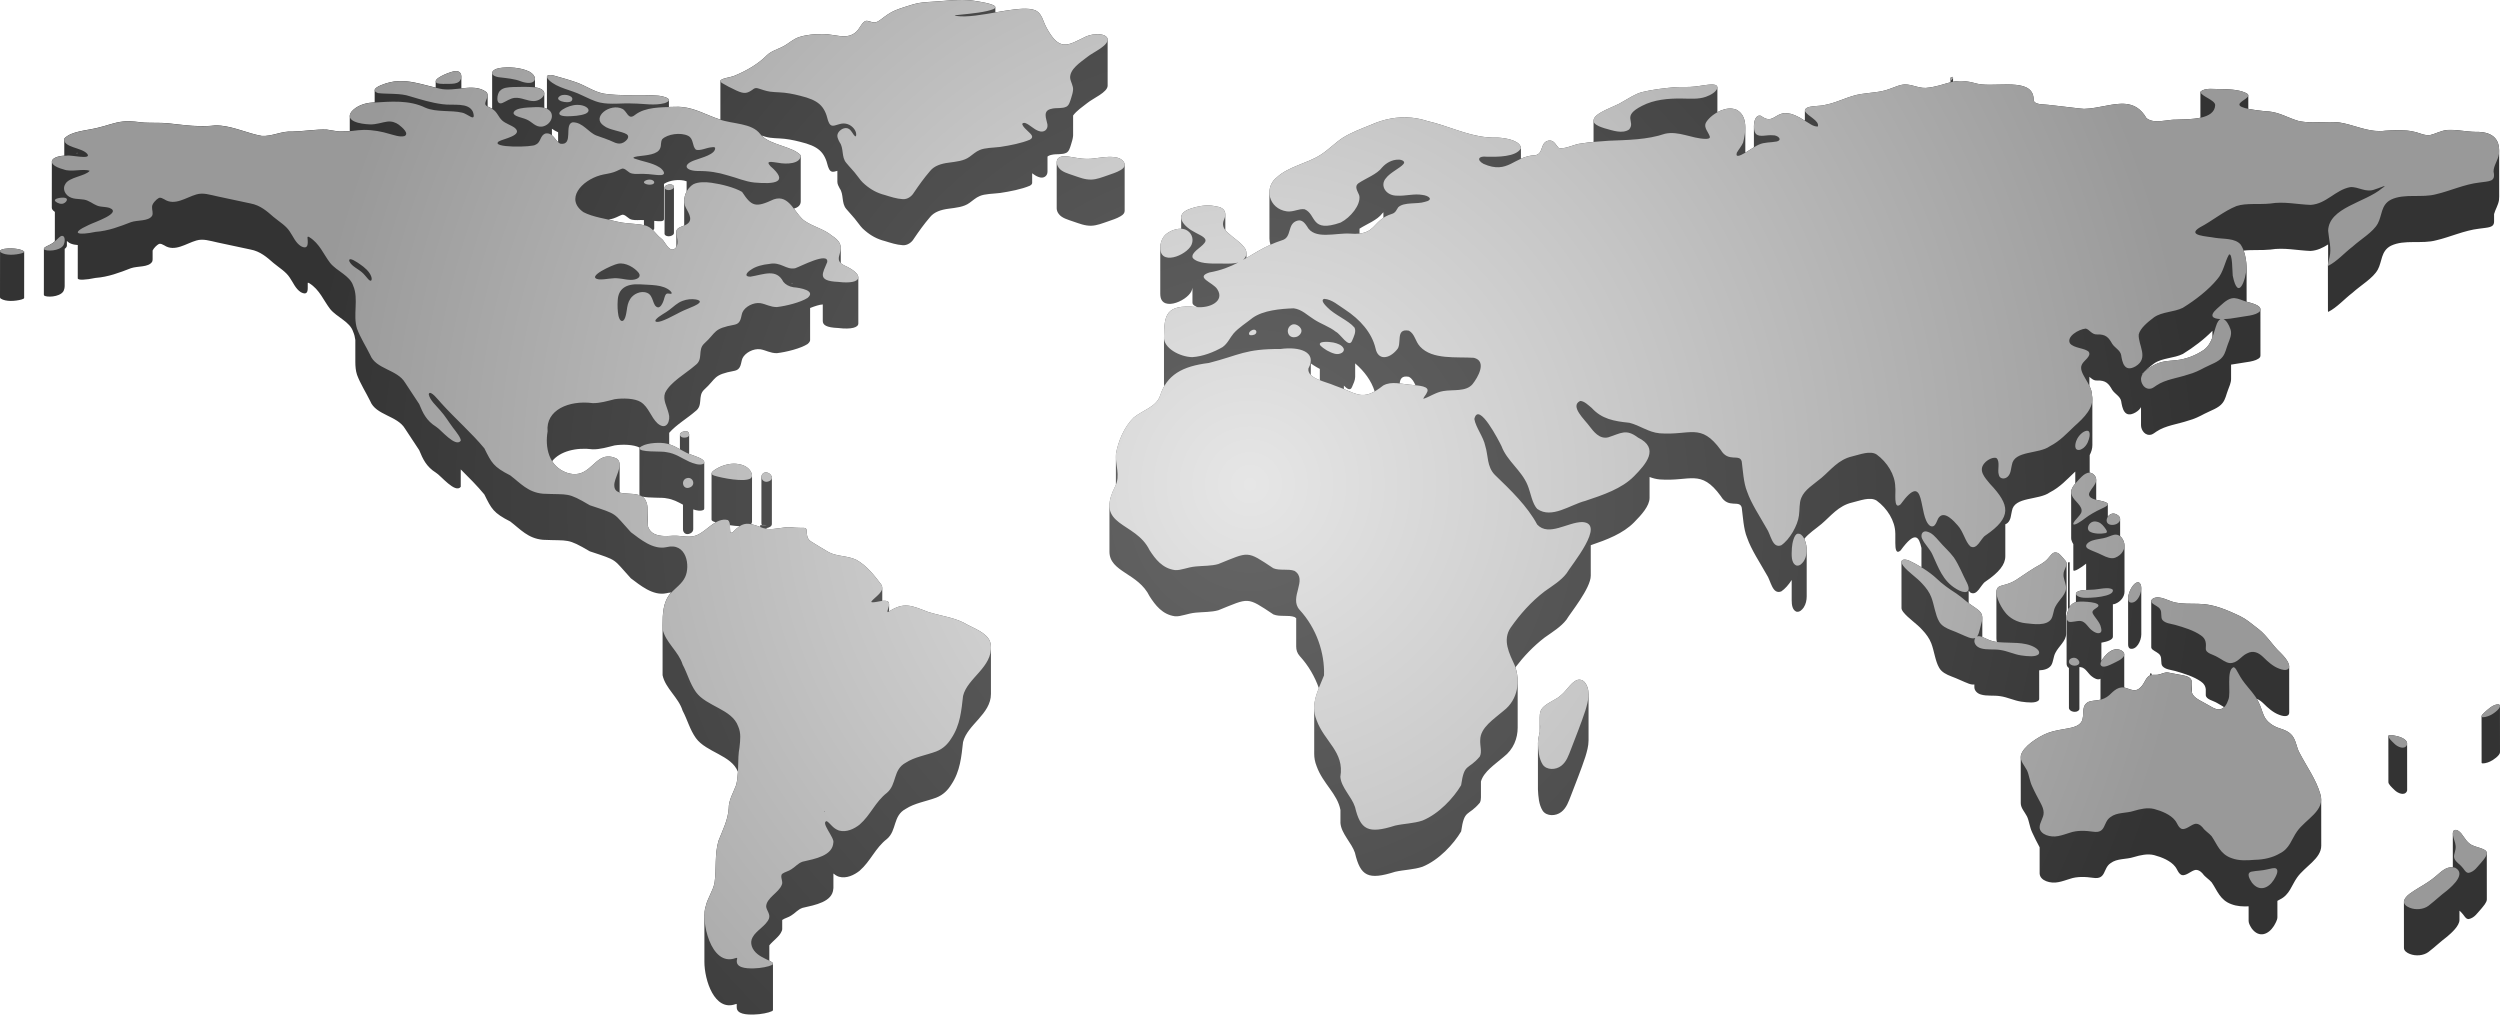
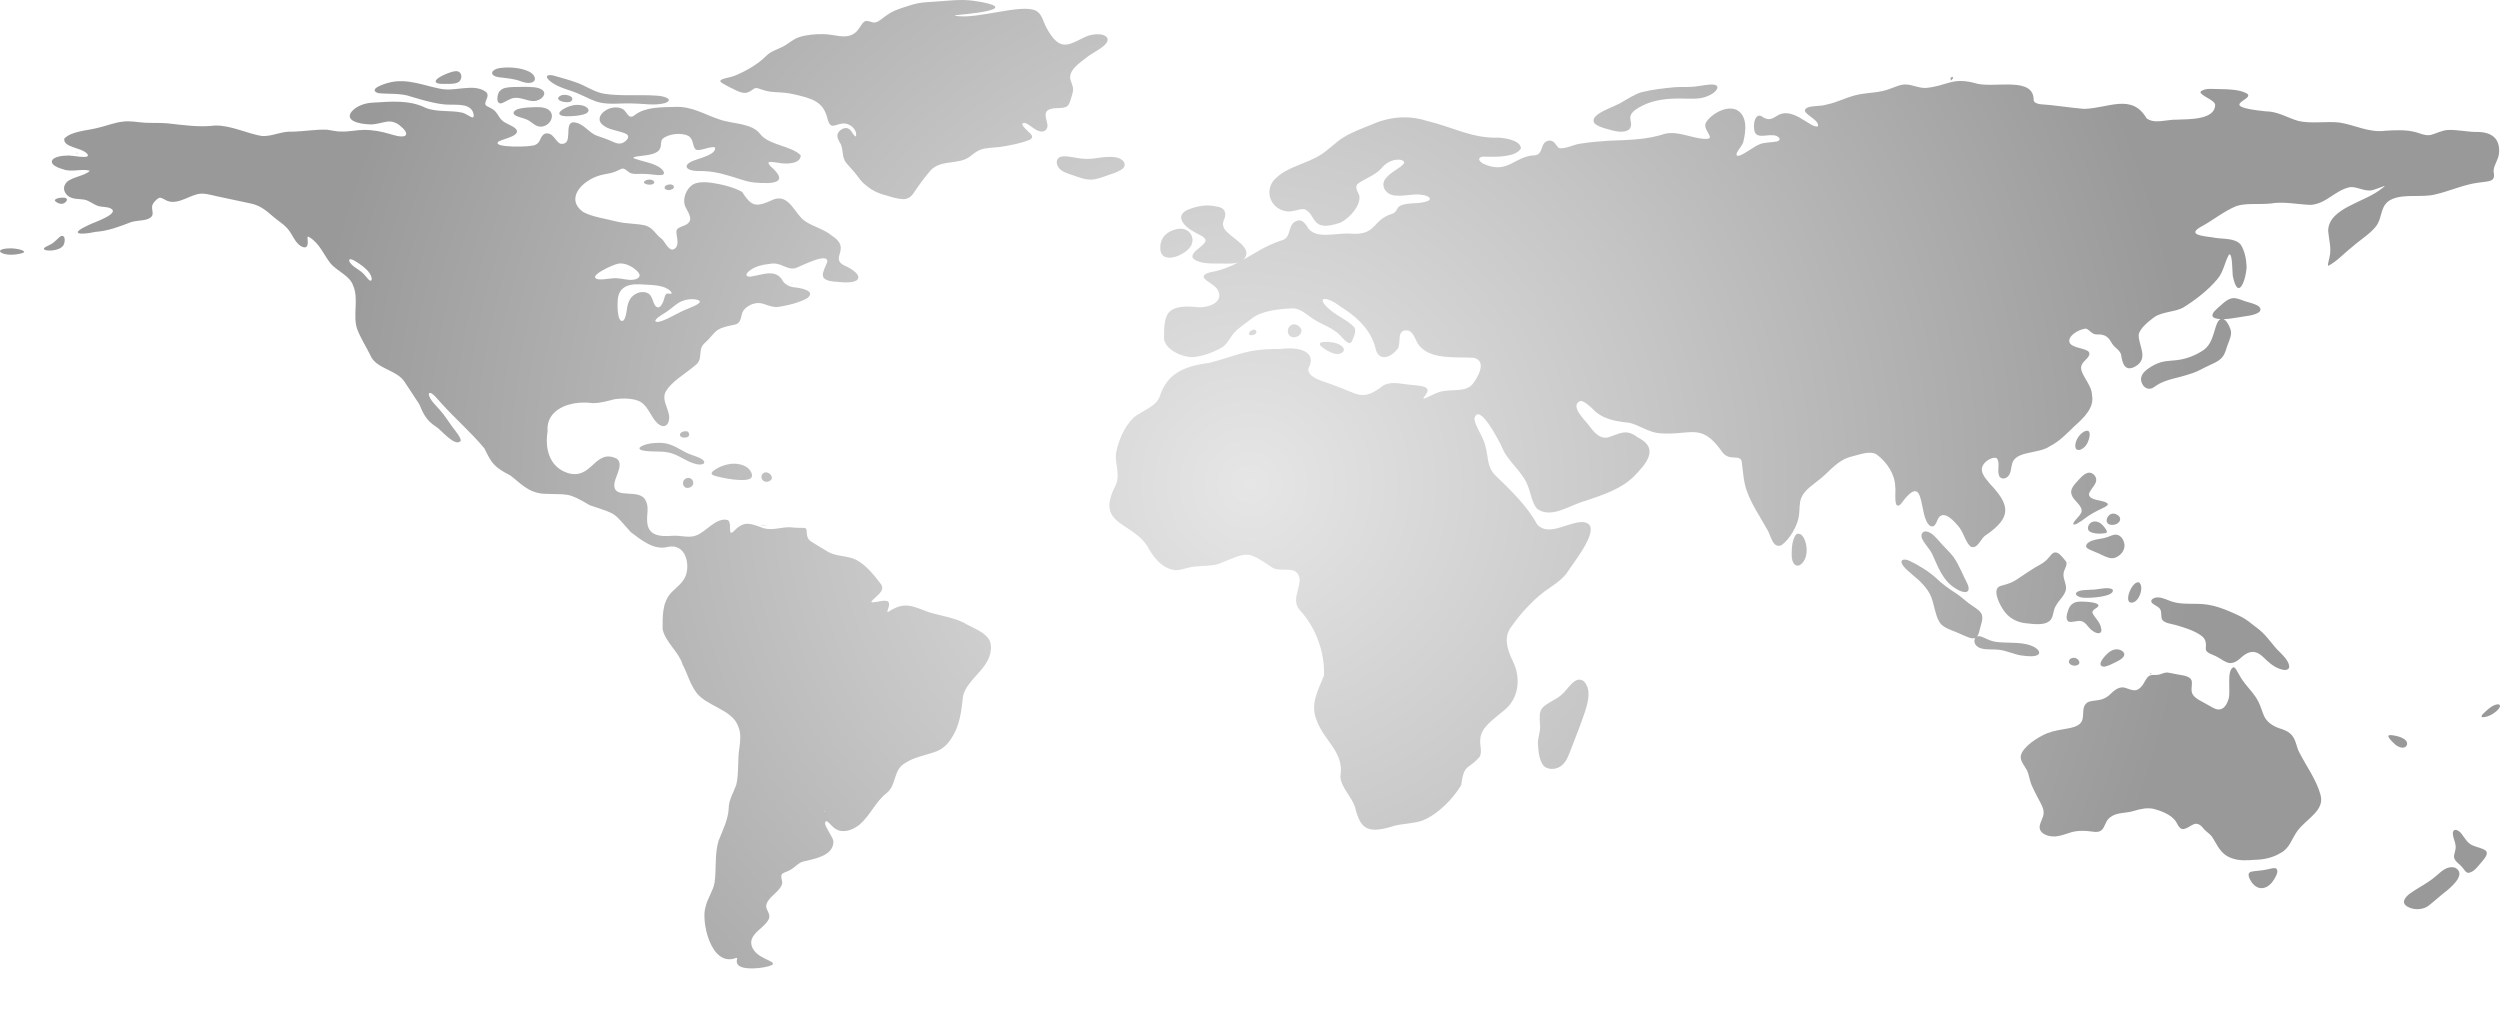
<svg xmlns="http://www.w3.org/2000/svg" id="Layer_2" viewBox="0 0 1974.78 801.42">
  <defs>
    <style>
      .cls-1 {
        fill: url(#radial-gradient);
      }

      .cls-2 {
        fill: url(#radial-gradient-2);
      }
    </style>
    <radialGradient id="radial-gradient" cx="987.39" cy="400.71" fx="987.39" fy="400.71" r="753.49" gradientUnits="userSpaceOnUse">
      <stop offset="0" stop-color="#666" />
      <stop offset="1" stop-color="#333" />
    </radialGradient>
    <radialGradient id="radial-gradient-2" cx="987.39" cy="382.47" fx="987.39" fy="382.47" r="748.72" gradientUnits="userSpaceOnUse">
      <stop offset="0" stop-color="#e6e6e6" />
      <stop offset=".46" stop-color="#c4c4c4" />
      <stop offset="1" stop-color="#999" />
    </radialGradient>
  </defs>
  <g id="Layer_1-2" data-name="Layer_1">
    <g>
-       <path class="cls-1" d="M440.85,112.27c-1.62-1.52-3-3.92-4.88-5.45v-5.12c1.51,1.08,3.15,1.98,4.89,2.78,0,3.26,0,6.05,0,7.8ZM1073.9,184.48v-3.84c5.8-3.74,13.95-6.68,17.99-12.09.28-.3.57-.6.87-.89v4.37c-7.14,4.74-8.33,11.26-18.86,12.45ZM847.84,175.01c4.55,1.51,9.16,3.47,14.23,3.3,4.44-.15,8.67-1.91,12.65-3.25,3.89-1.39,7.26-2.35,10.42-4.24l.17-.11c2.17-1.21,3.07-2.68,3.07-4.12,0,0,0-36.47,0-36.47,0-2.81-3.45-5.51-7.66-5.93h-.12c-.35-.06-.71-.11-1.07-.15-4.89-.49-10.45.47-15.54,1.14-3.2.43-6.4.42-9.57.1-1.35-.14-2.7-.33-4.05-.57-2.26-.36-4.72-.88-7.06-1.11-.95-.1-1.88-.15-2.78-.12-4.15,0-5.83,2.15-5.83,4.63,0,0,0,36.47,0,36.47,0,1.48.59,3.08,1.62,4.42,2.4,3.3,7.33,4.55,11.5,6.01ZM1692.31,295.76v-.42c2.53-3.07,6.2-5.99,9.31-8.31,6.42-4.42,15.6-3.92,22.65-7.45,8.33-5.13,16.84-11.55,23.35-18.27v5.18c-1.34,3.67-3.18,7.13-6.63,9.77l-.16.12c-6.12,4.17-13.67,7.3-21.96,8.17-2.83.3-5.67.4-8.47.83-4.32.61-7.98,2.28-11.44,4.39-2.75,1.68-5.3,3.68-6.65,5.99ZM508.65,177.86c-1.68-.39-3.64-.64-5.74-.85-2.38-.24-4.95-.42-7.48-.68-2.74-.27-5.44-.63-7.85-1.24-2.17-.57-4.47-1.08-6.8-1.59,1.46-.29,2.88-.62,4.17-1.09,2.41-.76,5.69-2.83,7.1-2.83,2.81.45,4.23,3.44,7.19,3.96,2.81.64,5.96.14,8.92.27.16,0,.33,0,.49,0,0,1.58,0,2.97,0,4.05ZM524.94,184.61c0,1.27,1.85,2.41,4.53,1.89,2.02-.53,2.88-1.5,2.88-2.4,0,0,.01-36.47.01-36.47,0-.95-.96-1.81-2.51-1.96-.56-.06-1.19-.02-1.88.13l-.25.06c-1.94.52-2.77,1.43-2.77,2.28,0,0-.01,36.47-.01,36.47ZM533.89,195.56c-.72.95-1.91,1.67-3.15,1.54h0c-.45-.05-.91-.2-1.36-.5-3.42-2.22-4.17-6.11-7.38-8.47-2.29-1.69-4.03-4.19-6.18-6.32.14-.08.27-.17.39-.27.4-.31.57-.68.57-1.05,0,0,0-2.42,0-6.02,2,.22,3.88.37,5.63.24,1.5-.19,2.07-.8,2.07-1.58h0s.01-27.88.01-27.88c4.39-2.96,12.5-4,17.88-2.03v8.02c-1.27,2.39-1.93,5.04-1.93,7.51v19.39c-2.81,1.15-6.16,2.06-6.16,4.74v12.1c-.12.19-.25.38-.4.56ZM1113.39,303.86c-2.66-.27-5.25-.69-7.76-.98.4-3.55,1.6-6.29,7.26-5.24,2.78,1.53,3.96,4.01,5.22,6.67-.77-.07-1.5-.14-2.16-.21-.31-.03-.61-.06-.88-.1-.56-.04-1.12-.09-1.67-.14ZM1042.53,300.32c-2.84-1.13-5.43-2.44-7.11-4.13v-9.11c.79.56,1.58,1.1,2.39,1.6,1.51,1,3.11,1.89,4.73,2.72,0,3.15,0,6.25,0,8.92ZM1075.08,311.94c-4.01-.4-8-2.33-13.53-4.62,0-.84,0-1.75,0-2.71,2.63,2.64,5.18,4.41,6.5.9.99-2.33,2.41-5.15,2.41-7.77v-.15s0-10.56,0-10.56c7.28,6.3,12.82,13.76,15.41,22.15-4.19,2.39-7.49,3.09-10.79,2.76ZM.58,235.87c4.21,2.63,11.45,2.01,16.18.79,1.47-.4,2.31-.84,2.31-1.3,0,0,.03-36.47.03-36.47,0-.12-.06-.24-.17-.36l-.08-.08c-1.87-1.27-4.74-1.82-7.44-2.09-.85-.08-1.67-.14-2.45-.18-3.14-.07-8.93.43-8.93,2.18L0,234.82h0c0,.31.18.65.58,1.04ZM505.38,391.25c-1.53-.58-3.27-.88-5.07-1.06-2.45-.25-5-.27-7.29-.5h0c-1.29-.13-2.5-.32-3.56-.65v-21.9c0-1.87-.58-3.53-2.19-4.8-2.06-1-3.9-1.54-5.58-1.7-11.64-1.17-15.43,15.18-29.35,13.79h0c-1.25-.13-2.59-.4-4.02-.83-5.69-1.89-9.61-5.24-12.18-9.3,6.12-7.81,18.99-11.09,32.05-9.38,5.85.11,11.57-1.67,17.31-3.09,6.18-.93,14.86-.78,19.82,1.76-.06.05-.11.11-.16.16-.03.12-.05.23-.05.34,0,0-.01,36.47-.01,36.47,0,.27.1.51.29.72ZM1682.49,512.34c5.03,1.45,8.95-5.96,8.95-11.27h0s-.02-36.48-.02-36.48h0c0-2.01-.56-3.71-1.83-4.52l-.11-.05c-.13-.03-.25-.06-.38-.07-3.7-.37-8.09,7.77-8.09,12.65,0,0,0,0,0,0l.02,36.47h0c0,1.54.43,2.74,1.46,3.26ZM577.61,420.8c-.66-.1-.7-.69-.8-1.19-.22-1.23-.06-3.02-.19-4.74,2.59.39,5.24.67,7.66.77-1.66,1.07-3.43,2.61-5.5,4.71-.35.25-.78.44-1.17.45ZM1960.29,602.65c.32.96,4.71-.09,6.66-1.12,2.18-.9,7.83-4.8,7.83-7.31h0s0-.7,0-.7l-.03-35.78h0c0-.5-.22-.94-.74-1.3l-.13-.04h-.07c-4.23-.43-8.91,4.23-11.61,6.68-.82.95-1.98,1.72-1.98,2.75,0,0,.03,36.48.03,36.48,0,.11.01.22.04.34ZM1891.51,624.08c2.4,2.45,8.01,4.95,9.8.77l.05-.16c.05-.27.08-.53.08-.78h0s-.03-36.48-.03-36.48h0c0-3.95-6.44-5.86-10.98-6.56-.34-.05-.77-.11-1.22-.16-1.16-.12-2.46-.11-2.62.61,0,0,0,.01,0,.02l.03,36.46v.02s0,0,0,0c0,1.63,2.44,3.93,4.89,6.26ZM1218.64,640.5c3.09,4.37,10.24,4.32,14.63.9,4.22-3.28,5.8-8.34,7.55-12.74,3.82-10.08,8.11-20.6,11.45-30.78,1.22-3.94,2.55-8.57,2.55-13h0s0-36.48,0-36.48h0c0-3.73-.94-7.31-3.68-10.22l-.12-.1c-1.01-.73-1.99-1.11-2.94-1.2-5.7-.57-10.5,8.81-14.88,12.15-.95.84-1.97,1.63-3.04,2.35-11.4,6.44-13.94,7.78-13.94,15.53v11.17c-.51,3.03-1.39,5.78-1.39,8.9,0,0,0,0,0,0,0,0,0,.07,0,.07,0,0,0,.02,0,.04v36.36s0,0,0,0c0,.04,0,.08,0,.12.31,5.58.63,11.92,3.81,16.93ZM1903.59,753.55c4.69,1.85,10.68,1.34,14.57-1.49,5.08-3.87,9.68-8.31,14.82-12.17,3.56-3,9.78-8.59,9.78-13.21h0s0-7.34,0-7.34c.38.34.77.69,1.17,1.07,1.14,1.13,2.1,2.45,3.01,3.67.78.99,1.65,1.99,3.18,1.9,4.71-1.04,6.82-4.94,9.84-8.12,1.51-1.91,4.42-4.94,4.42-7.41h0s-.03-36.48-.03-36.48h0c0-.91-.4-1.75-1.41-2.42l-.13-.09c-2.25-1.43-5.99-2.17-8.69-3.27-5.19-1.76-7.08-6.25-9.91-9.79-1.55-1.82-3.08-2.73-4.28-2.85-1.45-.15-2.43.85-2.43,2.79,0,0,0,0,0,0l.02,26.74c-5.67-.57-9.69,4.01-13.51,7.1-3.91,3.39-8.44,6.18-13.19,8.98-5.58,3.51-10.7,6.26-11.87,10.51-.05.23-.07.45-.07.67,0,0,0,0,0,0l.03,36.48h0c0,2.17,2.26,3.84,4.68,4.74ZM1070.34,673.88c4.34,18.16,10.31,21.55,31.62,14.76,7.09-1.62,14.81-1.67,21.66-3.98,12.97-5.26,24.6-17.88,30.55-27.91,2.62-18.03,5.27-11.42,14.76-22.67.67-1.28.88-2.7.88-4.2v-12.57c2.22-7.83,11.16-13.57,17.89-19.37,7.87-6.05,11.13-14.68,11.13-23.3v-36.48c0-3.76-.63-7.52-1.77-11.06,6.51-8.55,14.17-16.71,23.13-23.55,6.13-4.35,12.84-8.42,17.17-14.06,3.02-5.2,19.2-24.79,19.2-34.77v-24.06c12.7-4.31,25.48-9.17,34.21-18.05,5.8-5.89,12.24-12.9,12.24-19.4v-16.43c2.53.95,5.16,1.68,8.03,1.93,24.21,1.82,32.35-8.62,48.23,13.17,6.04,10.23,14.88,2.57,16.55,9.1.86,6.13,1.38,17.05,4.26,23.83,3.29,9.49,10.09,19.58,15.35,28.98,3.45,4.87,4.45,16.11,11.61,13.38,2.93-1.96,5.83-5.27,8.23-9.03v15.94s0,.01,0,.01c0,3.98.61,7.64,3.61,9.06,2.69.65,4.6-1.5,5.89-3.31,1.71-2.64,2.36-5.76,2.36-8.8h0s0,0,0,0v-36.47s-.01,0-.01,0c0-1.27-.11-2.52-.31-3.73l-.03-.2c-.24-1.21-.72-3.17-1.56-4.96,3.41-4.38,8.9-7.82,13.59-11.77,7.41-6.25,13.31-14.44,24.28-16.97,5.99-1.39,14.17-4.82,19.35-1.45,8.21,6.03,14.57,15.92,14.66,25.76.01.06.02.12.03.18v7.48c0,4.67.55,9.02,4.15,5.94,11.71-16.1,14.51-10.86,16.49-1.98v15.25c-3.19-1.96-6.49-3.74-9.57-5.18-1.13-.5-2.21-.79-3.13-.89-1.83-.18-3.08.42-3.08,1.79l.02,36.48c0,.79.41,1.83,1.37,3.11,4.02,5.09,10.62,9.13,15.07,14.16,3.03,3.19,5.63,6.76,7.09,10.6,2.31,6.01,3.15,14.04,6.17,19.21,1.86,3.44,5.74,5.44,9.89,6.99,4.3,1.55,9.7,4.25,13.59,5.67,1.77.63,3.22.85,4.38.6v2.19c0,2.52,2.13,4.97,5.26,5.79,4.57,1.39,10.31.46,15.23,1.3,5.75.83,10.72,3.42,16.48,4.3,5.48.77,11.33,1.31,13.73-.88l.08-.09c.3-.4.43-.82.43-1.25,0,0,0-12.22-.01-22.51,3.9-.15,7.49-1.1,9.49-3.96,1.82-3.02,1.63-6.68,3.29-9.8,2.55-5.21,8.48-9.39,8.48-14.95v-17.08c.24-.72.4-1.42.4-2.08h0s-.02-36.48-.02-36.48h0c0-.69-.18-1.32-.64-1.89-.68-.91-1.35-1.66-2.12-2.53-1.55-1.55-3.09-4.08-5.73-4.34-.24-.02-.49-.03-.75-.01-2.15.18-3.81,3.05-5.85,5.22-1.31,1.43-2.87,2.61-4.64,3.7l-.16.1c-7.1,3.82-13.47,8.34-20,12.69-2.87,1.86-6.05,3.01-8.71,3.74-1.85.55-3.77.87-5.22,1.84-1.16.96-1.63,2.42-1.63,4.13,0,0,0,0,0,0l.02,36.47h0c0,.9.13,1.86.35,2.85-2.7-.35-5.33-1.14-7.64-2.24-1.09-.47-2.46-1.19-3.84-1.71v-15.12c0-.87-.13-1.74-.42-2.62-1.07-2.93-4.71-5.03-7.56-6.99-.97-.63-1.9-1.3-2.81-2v-9.9c.4.54.84,1.04,1.31,1.48,5.42,3.16,8.32-6.32,11.88-8.56,10.91-7.4,15.76-13.55,15.76-20.05v-25.28c.67-.24,1.34-.63,1.93-1.19,2.56-2.4,2.47-6.13,3.3-9.39,1.85-11.4,21.08-8.26,29.92-14.61,8.1-4.14,13.41-10.12,19.51-15.89.2-.18.4-.36.61-.54v9.46c-1.76,2.08-3.26,4.33-3.26,6.69,0,0,0,0,0,0l.02,36.47h0c0,.78.16,1.57.53,2.37l.08.19c.24.72.62,1.42,1.09,2.1v20.42c.01,2.43,7.78-3.09,8.82-4,.43-.33.86-.66,1.3-.98,0,7.92,0,16.97.01,20.74-2.23.12-4.39.34-6.27,1.11-1.26.57-1.81,1.25-1.81,1.92v6.59c-2.2.61-3.81,1.94-4.91,3.69l-.02-35.08s0-.03-.02-.04c-.05-.05-.14-.08-.25-.09-.33-.03-.85.1-1.01.17l-.06.04.02,36.48s.27.02.56.02c-.12.27-.22.55-.32.84-.5,1.62-1.37,3.97-1.37,6,0,0,0,0,0,0l.02,36.47h0c0,1.36.38,2.57,1.51,3.34l.11.05c.07.03.14.06.21.08l.02,31.54h0c0,3.11,6.1,4.5,8.02,1.62.17-.28.24-.59.24-.92,0,0-.01-23.67-.02-32.87.38,0,.75,0,1.1.05,4,.57,5.83,5.35,8.93,7.48,1.69,1.35,4.42,2.83,6.39,1.83.09-.06.18-.13.26-.19v16.55c-.45.11-.92.21-1.4.29-2.87.54-6.04.45-8.58,1.7-6.68,4.05-.84,13.06-6.91,17.52-2.09,1.69-5.48,2.55-8.44,3.12-5.8,1.08-11,1.71-16.45,3.74-7.78,3.14-19.53,10.76-21.12,17.77-.07.4-.1.79-.1,1.18,0,0,0,0,0,0l.02,36.48h0c0,3.8,3.2,7.05,4.94,10.47,1.7,3.5,2.01,8.2,4.07,12.57,1.76,3.96,3.92,8.05,5.91,11.79v20.65c.01.09.01.17.02.26.36,5.52,8.61,7.97,14.73,6.64,3.11-.55,6.09-1.69,9.07-2.59,5.79-2.03,12.41-1.71,18.47-.83,10.42,1.58,7.64-7.53,13.7-11.54,5.2-3.98,12.32-2.87,18.42-4.87,5.14-1.53,10.81-2.84,16.05-1.53,6.19,1.64,13.08,4.55,16.54,9.02,1.81,2.13,2.45,5.63,5.41,6.79,3.2.55,6.64-2.76,9.51-3.79,2.78-1.19,5.41.88,6.91,2.62,1.8,2.65,4.89,4.34,7.02,6.82,4.42,6.33,6.53,14.1,15.71,17.33,4.31,1.65,8.88,1.87,13.52,1.67v11.64s0,0,0,0c0,1.82,1.37,4.19,2.53,5.95,5.83,7.69,13.2,4.56,17.36-1.99,1.02-1.72,2.84-4.72,2.84-6.92h0s0-13,0-13c.68-.34,1.33-.71,1.96-1.09,7.73-3.74,9.2-11.15,13.54-17.26,6.09-8.77,19.14-14.93,19.14-25.24h0s-.03-36.48-.03-36.48h0c0-1.34-.22-2.75-.7-4.24l-.04-.17c-3.28-11.33-10.72-21.59-16.26-32.23-2.65-4.6-2.62-9.63-5.89-13.83-2.67-3.29-6.23-4.6-10.42-5.92-5.21-1.72-9.91-5.24-11.9-9.75-1.65-3.71-2.57-7.71-4.52-11.35-.34-.69-.71-1.37-1.11-2.03,1.91.76,3.7,2.12,5.41,3.81,3.18,3.18,7.47,7.09,12.28,8.82,4.59,1.81,7.88,1.18,7.88-1.73h0s-.02-36.48-.02-36.48h0c0-.55-.12-1.19-.37-1.9-1.16-3.37-3.75-6.1-6.51-8.94-6.29-5.8-10.21-13.01-17.07-18.47l-.16-.13c-2.66-2.09-5.43-4.17-8.06-6.24-4.21-3.2-8.42-4.96-14.35-7.59-4.94-2.11-10.2-4.11-15.75-5.2-.72-.14-1.45-.27-2.19-.38-.87-.14-1.74-.25-2.6-.33-6.33-.63-12.69-.1-18.67-.7-2.51-.25-4.96-.7-7.31-1.53-3.12-1.04-6.32-2.76-9.62-3.09-.07,0-.13-.01-.2-.02-.1-.01-.19-.03-.29-.04-2.82-.28-5.82,1.12-5.82,2.92,0,0,.02,36.48.02,36.48,0,.63.36,1.31,1.22,1.98,1.73,1.39,4.62,2.45,5.78,4.38,1.67,2.57.11,6.52,1.92,8.62,2.22,2.55,6.48,2.83,9.96,3.76,6.89,1.96,14.74,4.37,20.35,8.32,2.6,1.75,3.55,3.78,3.84,5.98v4.61c0,3.6,5.97,4.49,9.07,6.45,1.92.99,3.67,2.22,5.38,3.19-1.21,1.16-2.78,1.92-4.77,1.78-2.88-.35-5.44-2.16-7.83-3.49-3.93-2.42-10.01-4.79-12.05-8.19-.37-.57-.63-1.17-.79-1.78,0,0,0-7.27,0-7.27,0-.43-.02-.85-.07-1.27-.39-3.52-4.5-4.53-8.34-5.2-.81-.14-1.6-.27-2.35-.4-2.52-.42-4.92-.98-7.33-1.42-.3-.07-.59-.12-.87-.15-2.85-.29-5.1,1.37-7.98,1.77-1.61.22-3.21-.05-4.8.19v-.78s0,0,0,0c-.31-.3-.62-.49-.86-.51-.19-.02-.32.06-.37.27-.01.05-.02.1-.02.17v.04s0,1.15,0,1.15c-2.18.86-3.25,3.07-4.33,4.92-1.21,2.23-2.44,4.18-4.51,5.63-1.36,1.02-2.74,1.27-4.22,1.12-1.65-.17-3.42-.83-5.39-1.51-.68-.28-1.33-.47-1.96-.58v-26.18s-.01,0-.01,0c0-2.15-2.57-3.73-5.3-4.01-1.15-.12-2.33,0-3.36.41l-.22.08c-3.39,1.27-6.33,4.52-8.26,7.2-.28.44-.62.96-.91,1.52v-14.42c4.91-.86,9.09-2.34,9.09-4.74,0,0,0-14.83-.01-25.58.63-.05,1.24-.17,1.84-.39,4.46-1.74,7.35-5.66,7.35-9.62h0s-.02-36.48-.02-36.48h0c0-.91-.15-1.81-.47-2.69l-.06-.2c-.49-1.57-1.48-3.29-2.92-4.43v-13.56s0,0,0,0c0-1.34-.86-2.7-2.86-3.66l-.19-.09c-.65-.33-1.28-.51-1.89-.57-2.02-.2-3.77.94-4.78,2.48,0-5.59,0-9.84,0-9.84,0-.57-.59-1.16-2.14-1.74-1.8-.76-4.54-1.14-7.03-1.77v-15.74c0-1.51-.63-3.02-1.9-4.17-1.04-.95-2.09-1.41-3.12-1.51-.05,0-.1,0-.14-.01v-13.88c1.33-2.52,2.14-5.17,2.13-7.97l-.02-36.47c0-.92-.09-1.86-.27-2.82,0-2.56-.88-5.08-2.07-7.53v-7.05c1.64,1.39,3.32,3.06,6.02,2.93,7.04-.25,9.24,2.48,12.03,7.44,2.1,3.19,6.29,5.04,7.04,8.8.87,5.35,2.36,14.22,11.49,8.9,2.06-1.25,3.39-2.64,4.2-4.13v14.36s0,0,0,0c0,3.87,3.41,8.92,8.5,7.25,1.32-.55,2.56-1.54,3.76-2.34,7.1-4.78,16.88-5.8,25.21-8.65,4.6-1.2,8.71-3.24,12.73-5.39,4.98-2.59,11.2-4.43,14.25-8.54,2.31-2.95,2.89-6.7,4.17-9.95,1.07-2.94,2.52-5.92,2.52-8.96v-11.34c1.68-.21,3.27-.47,4.59-.73,5.98-1.19,15.4-1.44,18.26-5.11.24-.49.35-.95.35-1.37h0s-.02-36.47-.02-36.47h0c0-3.28-6.56-4.79-10.91-6.05l-.02-27.35c-.13-4-.79-8.82-2.3-12.99,6.55-.77,13.94-.09,21.09-.8,10.66-1.8,21.39.72,31.75,1.08,5.36-.32,9.71-2.54,13.85-5.14v14.75c-.1.54-.16.98-.16,1.32l.03,36.47c0,.39.09.63.31.71,6.91-3.51,12.83-10.32,19.02-15.02,6.68-6.05,16.31-11.55,20.03-18.31,3.49-6.26,2.36-14.68,10.33-18.84l.17-.09c10.72-5.09,24.35-1.09,35.85-4.31,10.33-2.37,22.17-7.81,33.65-9.12,7.29-1.07,11.87-.65,11.87-5.73v-5.82c.9-3.52,3.24-6.93,3.88-11.03.11-.97.16-1.91.16-2.81v-.02s-.03-36.45-.03-36.45v-.02c0-7.92-4.15-13.45-14.2-14.46-1.39-.14-2.9-.19-4.53-.15-1.98-.03-3.96-.19-5.95-.38h0c-2.43-.24-4.86-.56-7.29-.8-2.88-.29-5.76-.48-8.62-.34-5,.32-9.94,3.13-13.53,3.93-1.09.21-2.15.23-3.19.13h0c-3.61-.36-7.01-2.23-10.68-2.82-1.53-.34-3.12-.58-4.76-.75-5.52-.55-11.53-.23-17.16.11-2.89.39-5.68.37-8.41.1-9.45-.95-18.12-5.03-27.53-6.55-.34-.04-.68-.08-1.02-.11-8.5-.85-17.85.52-26.58-.35-1.76-.18-3.5-.45-5.2-.84-8.07-2.34-14.52-6.59-23.16-7.45-.91-.09-1.83-.14-2.79-.16-6.02-.62-10.41-1.26-13.55-1.91v-10.6c0-.7-.62-1.4-2.19-2.09-2.91-1.37-6.62-2.11-10.5-2.49-2.81-.28-5.71-.38-8.44-.42-5.71.2-13.23-1.44-16.71,2.21v20.4c-6.17,1.33-13.56,1.33-18.85,1.52-5.47-.17-11.86,1.75-17.38,1.2-2.31-.23-4.47-.9-6.34-2.34-4.49-7.75-10.07-10.65-16.34-11.28-9.82-.99-21.34,3.62-33.03,3.91-1.09-.09-2.21-.2-3.34-.31h0c-7.94-.8-16.66-2.07-24.69-2.87-2.32-.23-4.58-.43-6.74-.56-2.26-.38-4.61-1.1-5-3.08v-.32c0-8.3-6.06-11.04-14.06-11.84-8.43-.85-19,.46-26.9-.33-1.32-.13-2.56-.32-3.7-.59-3.67-1.08-6.78-1.69-9.53-1.97-3.66-.37-6.67-.13-9.48.41,0-1.92,0-3.09,0-3.09,0-.12-.02-.25-.07-.36-.09-.24-.24-.33-.4-.35-.26-.03-.57.14-.84.24-.3.1-.64.14-.7.71-.01.05-.02.12-.02.19,0,.01,0,.02,0,.03v3.07c-5.6,1.37-10.83,3.71-19.6,4.47-.83.01-1.63-.03-2.4-.1-4.44-.45-7.89-2.15-11.91-2.55-.42-.04-.84-.07-1.27-.08-4.01-.29-8.96,2.16-13.15,3.6-7.02,2.69-15,2.76-22.51,3.97-9.73,1.51-18.06,6.62-27.65,8.42-4.29,1.62-16.54.02-16.53,4.87v.06s0,7.71,0,7.71c-6.01-3.98-10.37-5.59-13.74-5.93-7.73-.78-10.22,5.16-15.37,4.64h0c-1.56-.16-3.36-.9-5.62-2.6-.27-.09-.53-.14-.78-.16-3.22-.32-4.75,4.21-4.75,8.41v16.61c-2.04,1.29-4.5,2.92-6.78,4.25,0,0,0-19.86,0-19.86,0-5.65-1.58-11.16-6.89-14-1.18-.51-2.41-.81-3.67-.94-3.84-.39-7.94.87-11.5,2.84,0-9.53,0-19.55,0-19.55,0-.09,0-.19-.02-.28-.15-1.05-1.17-1.79-2.96-1.96-.1,0-.2-.02-.3-.02-4.6-.23-9.73,1.09-14.38,1.56-5.6.67-10.42.14-15.8.52-8.71.81-18,1.83-26.32,3.93-5.38,1.5-10.19,4.87-15.41,7.75-4.99,3.5-22.64,8.44-22.64,14.66,0,0,0,8.22,0,16.86-3.14.31-6.28.7-9.38,1.21-5.68.39-11.93,4.28-17.09,3.76-.35-.04-.7-.09-1.04-.17-1.89-1.76-3.26-5.55-6.61-5.89-.46-.05-.95-.03-1.49.07-6.84,1.47-3.68,10.33-10.42,11.55-4.49.12-8.09,1.27-11.33,2.73v-8.22c-.27-5.38-9.29-7.6-15.87-8.26-.74-.07-1.44-.13-2.1-.17-3.1.11-6.09,0-9-.29-16.5-1.66-30.42-9-47.03-12.83-4.13-1.34-8.25-2.2-12.34-2.61-11.09-1.11-21.99,1.06-32.44,5.75-8.06,3.27-15.32,5.95-22.05,10.18-6.13,4-11.12,9.46-17.63,13.55-10.74,6.77-25.27,9.14-34.39,17.67-3.92,3.07-5.81,7.46-5.81,11.81v36.47c0,1.67.28,3.33.83,4.91-7.08,3.2-12.95,6.92-18.99,10.45v-3.79c0-1.6-.61-3.27-1.95-4.85-3.25-4.21-8.7-7.41-12.62-11.16-.84-.71-1.54-1.43-2.11-2.16v-12.41c0-3.23-2.24-5.75-7.09-6.29-1.23-.31-2.49-.53-3.77-.66-5.81-.58-11.9.64-17.16,2.56-4.95,1.79-6.87,4.2-6.87,6.76v8.94c-5.19-.2-11.16,2.81-13.6,6-1.98,2.66-2.91,5.8-2.91,8.91,0,0,0,36.47,0,36.47,0,.44.02.88.06,1.32l.02.18c1.31,13.47,23.59,3.05,25.11-5.18.1-.37.18-.74.24-1.12v11.74c0,.37.07.74.22,1.12.7.98,1.94,1.8,3.41,2.44-.15-.01-.3-.03-.46-.04-.11-.01-.21-.02-.32-.03-24.26-2.31-25.09,6.72-25.32,23.56-.01.18-.02.37-.02.55v36.47c0,.67.07,1.33.22,1.97-1.39,2.39-2.55,5.06-3.5,8.05-3.07,8.35-13.69,11.05-20.65,16.76-7.61,7.39-12.45,19.29-14,28.76-.04.58-.06,1.15-.06,1.73v22.68c-.16.35-.32.71-.51,1.06-3.23,6.31-4.58,11.21-4.58,15.17,0,0,0,0,0,0v36.47s0,0,0,0h0c0,16.24,22.72,16.79,31.75,35.36,4.45,6.89,10.09,14.43,20.12,15.73,4.75.31,9.74-2.29,16.37-2.89,5.83-.56,12.33-.34,17.73-1.87,24.67-9.88,22.17-10.94,43.57,3.29,5.15,2.12,11.54.19,16.74,2.07.46.29.86.59,1.23.91v22.31c0,2.68.7,5.26,2.8,7.59,6.86,7.48,11.9,16.21,15.11,25.35-2.05,5.09-3.68,10.08-3.68,15.41v36.48c0,3.13.56,6.37,1.93,9.81,4.93,13.75,16.35,21.63,18.8,34.53v10.27c.62,8.43,8.86,15.6,11.56,23.8ZM581.96,795.77c0,5.26,7.55,5.79,13.5,5.62,5.66-.11,11.89-1.44,14.11-2.58.69-.22,1-.66,1-1.1v-36.49c.01-.49-.35-1-.97-1.29-.46-.33-1.12-.69-1.9-1.08v-12.13c3.1-3.79,8.15-7.07,9.72-11.11.34-.56.46-1.18.46-1.84v-7.07s.02-.02.04-.03c1.96-1.43,4.98-2.02,7.05-3.48,3.15-1.85,5.24-4.81,8.98-6.06,10.14-2.31,23.67-4.74,24.29-15.09.05-.17.08-.37.08-.58v-11.47c1.17,1,2.54,1.91,4.36,2.54,5.93,1.71,12.13-1.38,16.3-4.68,8.78-7.63,12.32-17.96,21.63-25.14,7.95-6.76,4.54-18.25,14.81-23.75,6.99-4.59,16.06-5.88,24.08-8.88,5.65-2.19,9.26-6.03,11.96-10.37,7.05-10.56,7.94-22.02,9.26-33.52,3.33-13.78,22.03-22.02,22.04-38.06h0s0-36.48,0-36.48h0c0-.58-.02-1.17-.07-1.77l-.02-.16c-.59-8.23-10.08-11.99-18.24-16.11-9.38-5.77-19.96-6.75-31.05-10.14-6.63-2.53-11.37-4.6-15.98-5.06s-9.03.67-15.08,4.51v-5.64c0-.67-.15-1.29-.54-1.78-.18-.23-.42-.43-.72-.6-.46-.17-.96-.27-1.48-.32-.84-.08-1.73-.04-2.66.06v-7.86s0-2.48,0-2.48c0-.89-.28-1.81-.93-2.76-5.14-6.67-11.15-14.69-19.57-19.33-6.89-3.35-15.6-2.61-21.88-6.08-4.6-2.75-9.85-5.83-14.16-8.59-3.24-2.24-3.06-5.96-3.27-9-.16-1.09-.96-1.45-2.02-1.56-1.12-.11-2.53.07-3.76-.04-2.28.02-4.74-.25-7.05-.47-6.11-.26-11.87,1.95-17.95,1.34h0c-.28-.03-.57-.06-.85-.1v-.64c.75-.02,1.58-.24,2.46-.72l.2-.12c1.11-.59,1.56-1.45,1.56-2.36,0,0,.01-36.47.01-36.47,0-1.9-2.02-4.01-4.31-4.24-.68-.07-1.38.03-2.06.35-1.32.8-1.89,2-1.89,3.18,0,0-.01,36.47-.01,36.47,0,.53.12,1.06.33,1.55-.46.04-.89.09-1.25.16l-.06.02v1.34c-2.83-1.05-5.14-1.82-7.17-2.22.51-.63.73-1.26.73-1.94,0,0,.01-36.47.01-36.47,0-.81-.3-1.68-.75-2.68-1.55-3.08-4.71-5.29-8.93-6.14l-.24-.05c-.74-.17-1.5-.3-2.27-.37-5.72-.57-11.86,1.42-16.39,4.19-2,1.25-3.39,2.39-3.39,3.39,0,0-.01,36.47-.01,36.47,0,.62.54,1.18,1.83,1.68.44.14.96.3,1.54.46-5.59,3.17-10.74,8.95-16.22,10.61-3.13,1.07-6.61.76-10.21.4l-.59-.06c-2.23-.22-4.49-.44-6.75-.33-3.22.29-6.19.36-8.82.1-5.96-.6-10.12-2.97-11.31-8.71v-12.36c0-2.24-.28-4.43-1.36-6.53-.65-1.54-1.64-2.65-2.85-3.45,4.93,1.34,16.49.59,19.19,1.42,5.05.69,8.89,2.8,12.99,5.01v19.46s0,0,0,0h0c0,2.53,2.19,4.95,5.82,3.21,1.6-.75,2.29-2.07,2.29-3.4h0s0-15.54,0-15.54c2.82.95,6.02,1.59,8.25.32l.08-.07c.25-.36.36-.7.36-1.04,0,0,.01-36.47.01-36.47,0-2.78-7.65-4.95-11.93-6.56,0-8.02,0-15.23,0-15.24,0-.37-.1-.77-.28-1.17-.23-.87-.8-1.4-1.94-1.51-.37-.04-.81-.03-1.32.02l-.24.03c-2.44.41-3.52,1.58-3.52,2.68,0,0,0,5.08,0,11.45-2.66-1.47-5.45-2.95-8.46-3.9v-9.03c5.5-6.36,14.68-11.74,20.59-16.96,6.58-4.68,1.62-11.97,6.96-17.06,10.13-9.16,6.74-11.77,24.04-14.97,5.61-1.17,4.78-6.37,6.31-9.91,2.06-4.32,8.62-7.89,14.15-7.08,4.48.76,7.68,3.07,12.98,3.07,7.76-.91,18.89-3.78,24.25-7.21,1.42-1.19,2.02-2.23,2.02-3.13,0,0,0-14.62,0-25.34,3.67-1.45,7.39-2.68,10.01-2.82v13.05c0,3.14,2.71,5.19,12.07,5.56,10.83,1.31,16.01-.51,16.01-3.57v-36.33s0-.14,0-.14c0-2.63-3.82-6.16-11.17-9.42-1.18-.59-2.07-1.19-2.71-1.81v-10.86s0-1.14,0-1.14c0-2.91-1.4-6.09-6.87-9.58-6.4-5.37-14.63-7.01-21.44-11.63-3.24-2.13-5.85-6.11-8.66-9.78,3.07-.9,5.33-2.65,5.35-5.69v-36.47c-6.39-7-23.72-8.04-30.95-15.6,1.88.62,4.18,1.36,6.74,1.72,2.42.35,4.94.41,7.42.55,5.45.25,10.66,1.24,16.13,2.64,14.67,3.54,19.43,7.94,22.2,19.55.86,2.12,1.27,3.48,3.11,4.11,1.28.22,2.72-.22,4.29-.71v8.73c0,1.77.95,3.53,1.83,5.15,3.39,4.74,1.22,11.48,5.16,16.2,2.87,3.52,6.17,6.71,8.66,10.2,1.85,2.47,3.58,4.87,6.2,6.97,4.63,3.99,9.61,6.72,15.74,8.27,4.41,1.36,9.31,2.96,13.86,3.22h0c3.9.39,7.34-2.27,8.95-5.08,4.33-6.34,7.86-11.32,12.86-17.17,3.28-4.03,8.6-5.77,14.62-6.55,5.89-.81,12.07-1.3,16.56-4.67,2.65-1.83,4.85-4.05,8-5.34,4.06-1.8,10.51-1.73,16.17-2.43,7.72-1.18,16.8-2.9,23.43-5.72,1.31-.72,1.81-1.47,1.82-2.24v-7.58c1.63,1.18,3.31,2.33,5.06,2.92,4.16,1.65,7.06-.94,7.06-4.16v-11.96c.78-.66,1.93-1.16,3.56-1.45,3.62-.83,8.16.12,11.43-1.59,2.07-1.15,2.73-3.75,3.66-6.67.63-2.09,1.34-4.28,1.54-6.39.03-.25.04-.5.04-.74v-15.6c2.76-3.75,7.46-6.97,11.3-9.94,4.41-3.63,15.98-8.4,15.98-13.64,0,0,0-36.46,0-36.46,0-.33-.04-.65-.14-.98-.92-1.93-3.26-2.89-6.02-3.16-3.75-.38-8.28.49-11.14,1.86-7,3.29-12.32,6.72-17.35,6.21-3.38-.34-6.63-2.45-10.17-7.58-2.48-3.54-4.51-7.41-5.96-11.27-1.11-3.01-2.81-6.51-6.25-8.11-1.36-.59-3-.96-4.87-1.15-6.84-.69-16.71,1.01-26.8,2.75,0,0,0-4.12,0-4.12,0-2.78-15.27-4.85-18.04-5.24-.49-.06-.98-.12-1.46-.17-9.6-.96-19.29.44-28.88,1.01-6.7.44-11.5.6-16.62,2.17-4.66,1.49-9.46,2.82-14.09,4.73-4.21,1.71-8.07,4.72-11.16,7.08-1.66,1.19-2.7,2-4.44,2.36-.48.1-.98.11-1.47.06h0c-1.74-.17-3.51-1.06-5.06-1.21-.59-.06-1.14-.01-1.65.21-3.48,1.98-4.31,6.78-8.37,9.53-3.41,2.46-7.28,2.7-11.32,2.29h0c-3.3-.33-6.71-1.09-10.09-1.43-1.12-.11-2.23-.18-3.33-.17-6.14-.14-13.25.54-18.79,2.32-5.12,1.61-8.38,5.16-12.87,7.47-4.25,2.21-9.65,3.71-13.05,7.15-6.78,6.84-16.03,12.16-25.59,16.08-3.29,1.3-8.36,1.59-10.62,3.37-.21.22-.29.43-.29.64,0,0,0,20.26-.01,30.58-.3-.1-.6-.2-.89-.31-10.02-3.27-18.6-8.6-29.34-9.67-1.82-.18-3.7-.24-5.66-.15-1.56.04-3.15.07-4.76.11,0-3.31,0-5.5,0-5.5,0-1.73-4.86-3.06-8.1-3.39-.41-.04-.79-.07-1.13-.07-12.24-.93-25.29.26-37.68-.98-1.51-.15-3-.34-4.49-.57-7.95-1.52-14.33-6.33-21.73-8.91-5.85-2.08-12.02-3.74-17.93-5.43-.62-.17-1.25-.28-1.84-.34-1.89-.19-3.46.19-3.46,1.32,0,0,0,0,0,0v25.25c-.65-.3-1.34-.54-2.08-.73,0-6.37,0-11.46,0-11.46,0-2.73-3.78-4.28-7.36-4.74v-6.77s0,0,0,0c0-1.83-1.63-4.06-4.31-5.51-3.39-1.72-7.61-2.73-11.91-3.16s-8.52-.28-12.14.32c-3.35.63-5.48,2.26-5.48,3.85v28.23c-1.2-.76-2.52-1.26-3.56-1.82v-8.88c0-.88-.28-1.73-1.06-2.53-2.67-2.02-5.7-2.94-8.95-3.26-3.41-.34-7.05-.03-10.74.36v-9.41s0,0,0,0c0-2.03-1.16-3.93-3.6-4.18-.36-.04-.75-.04-1.17,0-2.82.04-15.51,4.8-15.51,8.04,0,0,0,1.98,0,5.01-7.5-1.74-15.11-4.2-22.83-4.97-4.42-.44-8.87-.34-13.37.77-3.2.68-11.99,3.49-12,6.15v9.71c-.56.04-1.11.07-1.66.11-6.47.31-12.78,2.82-16.42,6.95-1.11,1.39-1.59,2.61-1.59,3.67v11.92c-2.11.21-4.21.35-6.3.27-1.1.05-2.18,0-3.26-.1h0c-2.89-.29-5.74-1.01-8.64-1.36-8.17-.34-18.39,1.39-26.98,1.58-8.79-.62-15.98,4.01-24.44,3.4-10.21-1.75-21.14-6.96-32.13-8.07-1.5-.15-3.01-.22-4.52-.2-8.19,1.03-16.25.59-24.28-.22-4.56-.46-9.12-1.03-13.7-1.53-5.9-.48-11.84-.15-17.73-.46-.76-.05-1.52-.12-2.28-.2-1.8-.18-3.63-.41-5.45-.59-3.17-.32-6.33-.5-9.34-.08-7.02.71-13.07,3.4-20.03,4.95-8.65,2.24-20.56,2.51-26.35,8.41-.06.3-.08.59-.08.87v12.72c-6.13.41-9.82,2.4-9.82,4.73,0,0,0,0,0,0l-.03,36.46h0s0,0,0,0c0,1.06.77,2.19,2.42,3.28l-.02,23.24c-1.02.9-2.08,1.73-3.18,2.26-1.08.79-5.46,2.21-5.46,3.55,0,0-.03,36.47-.03,36.47,0,.31.23.61.79.91,4.21,1.39,14.07-.02,15.16-5.01.27-.61.49-1.71.49-2.8h0s.02-29.43.02-29.43c1-.69,1.73-1.68,1.73-2.53,0,0,0-1.41,0-3.67.95.95,2.16,1.73,3.57,2.23,1.63.6,3.34.82,5.03.96l-.02,25.77v.5c0,1.68,6.24,1.35,14.01-.29,10.12-.76,19.03-4.19,28-7.67,5.24-1.85,13.95-.53,16.76-5.12.27-.64.37-1.3.37-1.95v-6.9c1.03-2.18,3.48-4.4,4.85-5.11,1.62-.68,2.86.35,4.33,1.01,8.25,5.5,17.3-1.54,25.35-3.81,5.36-1.62,10.52.21,16.94,1.59,8.34,1.86,17.3,3.7,25.79,5.51,7.87,1.47,13.03,6.14,18.21,10.66,4.71,3.92,9.7,6.78,12.76,11.41,2.69,3.79,4.59,8.97,8.9,11.69,4.58,2.43,5.4-.28,5.4-3.18v-4.26c.31-.16.84.03,1.25.33,8.18,5.06,11.24,13.65,16.47,20.38,5.28,6.51,15.63,9.96,18.16,17.96.91,2.07,1.43,4.24,1.72,6.48,0,0,0,17.11,0,17.11v.12c0,3.56.27,7.03,1.34,10.28,2.6,7.03,7.1,14.01,10.41,20.76,4.44,11.19,21.38,11.44,27.48,21.73,3.62,5.62,7.59,11.47,11.2,17,2.93,7.13,5.69,13.14,13.29,17.87,3.78,2.21,15.21,16.62,19.52,11.16.02-.1.03-.2.03-.31v-13.49c6.54,6.51,13.06,13.03,18.64,19.79,5.65,11.4,7.07,14.53,20.44,21.34,8.09,6.15,13.97,13.42,25.9,14.48,20.59.96,18.87-1.52,36.95,9.11,22.85,7.58,17.88,5.43,32.43,21.29,7.17,5.33,17.41,14.07,28,11.82,1.4-.36,2.7-.54,3.9-.57-.28.29-.56.59-.83.89-5.84,7.1-5.99,16.4-6,24.81,0,.46,0,.92,0,1.38,0,0,0,.68,0,.68,0,0,0,0,0,0,0,0,0,0,0,0,0,0,0,0,0,0h0s0,0,0,0c0,0,0,0,0,0,0,0,0,0,0,0h0s0,0,0,.01h0s0,0,0,0c0,0,0,0,0,0,0,.35,0,.69,0,1.04v36.48c2.12,10.33,12.68,17.72,15.8,28,3.86,7.24,5.65,14.87,10.51,21.68,8.15,11.28,28.11,13.42,33.19,26.63-.18,3.55-.53,7.04-1.36,10.31-2.37,6.51-5.94,11.75-5.95,18.79,0,.02,0,.03,0,.05-.53,8.71-4.81,17.13-8.06,25.38-3.14,10.72-1.52,22.08-3.07,32.84-1.05,6.51-5.77,12.72-7.05,19.06-.15.39-.28.82-.39,1.28-.39,1.59-.59,3.59-.59,5.85v36.48c-.02,14.47,7.98,39.48,24.55,33.52.46-.13.77-.2.98-.21v2.67Z" />
      <path class="cls-2" d="M626.39,223.87v.04c-.13,0-1.97.11-1.33-.1.35-.15,1.07-.15,1.33.06ZM510.53,142.33l-.23.1c-5.18,2.32,3.33,4.8,5.92,2.65,1.05-.8.56-2.01-.6-2.63-1.4-.82-3.56-.74-5.09-.12ZM527.97,145.81l-.26.05c-4.86,1.3-2.71,5.03,1.76,4.18,4.91-1.29,2.95-5.22-1.51-4.23ZM61.29,120.8c-.23-.3-.98.16-1.19.23v.02c.09.01.63,0,1.05,0,.26-.04.46.04.15-.26ZM782.7,509.87c1.45,17.23-18.52,25.56-21.96,39.83-1.33,11.5-2.21,22.95-9.26,33.52-2.7,4.34-6.31,8.18-11.96,10.37-8.01,3-17.08,4.3-24.07,8.89-10.27,5.51-6.86,16.99-14.81,23.75-9.3,7.19-12.85,17.51-21.63,25.14-4.17,3.29-10.37,6.38-16.29,4.68-4.9-1.69-6.53-5.4-9.65-7.43-5.22.74,6.35,13.29,5.2,16.95-.62,10.35-14.15,12.77-24.29,15.09-3.74,1.25-5.84,4.22-8.99,6.07-2.07,1.45-5.09,2.04-7.05,3.47-2.25,2.12,1.14,6.29-.5,8.95-2.3,5.91-12.05,10.2-12.23,16.83.13,3.09,3.51,5.96,2.21,9.63-2.32,5.73-9.98,9.26-12.89,14.69-2.65,4.58-.44,9.93,3.85,13.35,3.54,2.92,9.22,4.88,11.22,6.31,1.19.56,1.42,1.92-.01,2.38-2.23,1.14-8.46,2.48-14.12,2.59-6.55.18-15.05-.47-13.25-7.38.21-1.01.18-1.09-1.23-.71-19.91,7.16-27.45-30.42-23.59-40.64,1.29-6.35,6.01-12.56,7.05-19.06,1.56-10.76-.06-22.13,3.08-32.84,3.25-8.26,7.53-16.67,8.06-25.39-.01-7.06,3.56-12.32,5.95-18.83,2.36-9.3.84-20.41,2.57-29.53.68-5.94,1.35-11.54-1.03-16.81-4.8-13.62-25.11-15.68-33.35-27.08-4.85-6.82-6.64-14.46-10.5-21.69-3.11-10.27-13.69-17.67-15.82-27.99.06-9.18-.57-19.96,6.01-27.96,4.02-4.5,9.42-7.95,11.79-13.24,4.11-8.58,1.3-27.66-14.86-23.55-10.58,2.25-20.81-6.49-27.99-11.82-14.55-15.85-9.59-13.71-32.44-21.29-18.08-10.64-16.36-8.16-36.95-9.12-11.93-1.05-17.81-8.33-25.91-14.47-13.36-6.81-14.78-9.95-20.44-21.34-10.08-12.23-23.26-23.68-34.03-35.66-1.62-1.59-8.79-11.27-9.94-7.17.86,4.77,5.82,8.94,9.15,12.9,3.95,4.41,6.72,9.22,10.1,13.71,2.25,2.86,6.49,8.24,6.05,10.24-4.32,5.46-15.74-8.96-19.53-11.16-7.6-4.73-10.36-10.74-13.29-17.87-3.6-5.53-7.57-11.38-11.2-17-6.1-10.29-23.04-10.54-27.48-21.73-3.31-6.76-7.82-13.74-10.41-20.77-3.49-10.63,1.48-23.64-3.06-33.99-2.53-8-12.88-11.44-18.16-17.96-5.22-6.72-8.28-15.32-16.46-20.38-.63-.45-1.53-.64-1.48.23.17,2.89,1.57,10.46-5.17,6.88-4.32-2.72-6.23-7.9-8.91-11.7-3.05-4.63-8.05-7.49-12.75-11.4-5.18-4.52-10.35-9.19-18.21-10.66-8.49-1.8-17.46-3.65-25.8-5.51-6.42-1.37-11.57-3.21-16.94-1.59-8.05,2.27-17.09,9.31-25.35,3.82-1.47-.67-2.71-1.69-4.33-1.01-1.81.95-5.53,4.56-5.3,7.19-.13,2.26,1.02,4.56.08,6.77-2.81,4.6-11.53,3.28-16.75,5.12-8.99,3.49-17.88,6.92-28,7.67-12.72,2.7-21.34,1.86-5.23-5.52,4.01-2.05,26.83-9.48,16.1-13.47-2.18-.66-4.62-.66-6.88-1.03-4.06-.58-6.6-3.06-10.02-4.51-3.84-1.9-8.66-.8-13-2.39-4.96-1.73-7.39-7.02-4.85-10.84,2.87-5.54,15.92-6.23,19.28-10.47-5.16-1.96-14.64,1.26-20.56-1.09-14.76-3.93-10.66-10.77,2.48-10.89,2.7-.81,20.16,3.61,16.1-1.46-4.34-5.13-19.38-4.85-18.04-12.06,5.8-5.9,17.7-6.18,26.36-8.41,6.95-1.56,13.01-4.23,20.02-4.95,5.47-.77,11.47.47,17.07.86,5.9.32,11.84-.01,17.74.46,12.63,1.36,25.13,3.36,37.97,1.75,12.51-.18,25.03,6.27,36.64,8.27,8.47.62,15.66-4.02,24.45-3.39,8.58-.19,18.8-1.92,26.98-1.58,3.99.47,7.87,1.65,11.9,1.46,5.79.22,11.66-1.25,17.58-1.3,6.95-.02,14.13,1.31,20.1,3.17,3.56.9,8.32,2.75,11.95,1.7,3.81-2.01-1.76-6.75-4.55-8.95-2.47-1.8-5.68-2.91-9.06-2.46-3.89.45-9.03,2.47-13.88,2.19-7.44-.21-20.36-2.57-14.26-10.22,3.65-4.12,9.96-6.63,16.43-6.94,14.58-.91,29-2.27,41.87,4.05,8.63,3.66,20.29,1.78,28.8,3.83,4.45.73,11.38,8.43,8.64-.56-3.56-7.89-15.7-4.84-23.98-6.09-8.79-1.09-17.14-3.72-25.36-6.13-7.77-2.8-18.13-1.73-25.65-2.65-8.34-3.09,5.18-7.53,9.33-8.41,13.41-3.31,26.49,2.3,39.27,4.86,11.99,2.91,26.99-4.73,36.9,2.76,2.65,2.72-.45,5.99-.79,8.92-.24,2.27,3.04,2.72,5.59,4.44,3.87,2.26,4.67,6.21,7.73,9.02,2.58,2.41,7.15,3.74,10.02,5.88,7.02,5.93-9.17,8.61-12.63,10.69-7.28,5.23,27.39,4.75,29.16,2.52,4.3-1.79,3.23-7.32,7.77-8.77,6.25-1.06,7.91,6.89,11.94,8.13,10.47,1.22,2.38-15.47,9.46-16.96,8.06-.12,12.41,8.07,18.86,10.47,2.72,1.12,5.69,1.86,8.36,3.02,4.53,1.43,8.32,4.88,12.85,2.5,2.75-1.52,5.28-4.55,2.76-6.47-3.93-2.59-13.91-3.29-18.21-6.82-10.18-6.77,5.06-18.21,14.75-13.29,3.79,1.99,4.45,9.22,9.92,4.72,8.16-6.31,20.69-6.01,31.47-6.29,13.53-.64,23.3,6.01,35,9.82,10.84,3.89,25.7,2.72,32.44,11.65,6.46,8.67,25.24,9.43,31.98,16.8-.05,6.8-11.31,7.16-17.71,5.88-5.4-.75-10.37-1.93-6.26,2.63,15.03,12.94,3.32,14.37-12.56,12.96-7.59-.78-13.85-3.76-21.22-5.67-7.32-2.32-15.12-3.54-23.1-3.44-10.64-.06-13.02-5.13-2.52-8.66,5.2-1.93,16.21-4.51,15.74-9.65-.6-.9-1.99-.53-3.17-.39-3.66.3-8.54,2.93-12.02,1.86-3.14-2.97-1.52-8.57-6.15-10.97-5.9-2.92-16.41-1.39-20.46,2.69-1.36,2.14-.62,4.69-1.54,6.94-1.85,5.34-11.05,5.65-16.61,6.42-1.01.08-6.86.83-3.6,1.98,6.1,2.23,13.88,3.26,19.14,6.61,2.26,1.11,6.61,5.75,1.96,6.35-4.08.3-8.89-.94-14.26-.92-2.95-.13-6.12.38-8.92-.27-2.95-.51-4.38-3.5-7.19-3.95-1.41,0-4.68,2.07-7.1,2.82-3.26,1.19-7.28,1.48-10.75,2.48-14.83,4.15-28.1,18.86-13.31,29.17,7.26,3.85,17.95,5.22,26.67,7.5,6.71,1.69,15.72,1.47,21.35,2.83,6.49,1.24,8.86,7.11,13.08,10.21,3.2,2.36,3.95,6.25,7.37,8.47,1.68,1.11,3.54.26,4.51-1.05,2.69-3.31.35-9.15.41-12.35-.34-3.76,5.52-4.23,8.38-6.19,5.88-4.02-.17-10.33-1.79-14.94-1.56-5.36,1.01-13.2,6.97-16.63,3.85-1.87,9.56-1.75,14.23-1.07,7.83,1.08,18.14,3.72,24.08,7.2,7.62,11.6,10.61,12.61,25.02,5.91,12.5-4.43,16.71,11.94,24.64,17.15,6.81,4.62,15.04,6.26,21.44,11.64,15.74,10.03-2.19,17.56,9.58,23.39,15.89,7.03,15.29,15.42-4.84,12.99-17.29-.71-11.89-7.1-8.58-15.6,1.34-8.57-21.46,3.63-25.33,4.84-7.34,1.47-11.12-5.4-20.64-3.38-5.03.47-10.57,1.87-14.31,4.58-3.12,1.92-5.84,5.37-.49,5.46,10.61-1.68,20.62-6.68,26.07,4,1.68,2.14,4.62,3.84,7.96,4.33,5.47.45,18.15,2.66,11.22,8.45-5.36,3.42-16.49,6.3-24.24,7.21-5.29-.01-8.5-2.31-12.97-3.08-5.53-.81-12.1,2.76-14.15,7.08-1.53,3.54-.7,8.74-6.31,9.92-17.3,3.2-13.91,5.81-24.05,14.97-5.34,5.08-.37,12.38-6.95,17.06-7.37,6.5-19.82,13.26-23.88,21.86-2.01,5.54,1.54,10.67,2.84,16.35,1.59,4.62-1.05,14.15-8.72,7.78-5.41-5.01-6.98-12.8-13.3-16.92-4.77-2.99-14.12-3.21-20.66-2.24-5.74,1.43-11.45,3.21-17.31,3.1-18.86-2.48-37.29,5.46-35.65,22.37-2.04,11.82.33,27.65,15.76,32.78,19.62,6.03,21.33-19.83,38.95-11.25,6.19,4.89-2.75,15.56-2.01,21.56.62,10.76,20.57,1.4,24.92,11.81,2.66,5.17.51,10.99,1.05,16.45.63,10.46,8.95,12.06,20.45,11.04,6.12-.29,12.32,1.79,17.54-.01,8.45-2.54,16.1-14.92,25.82-12.36,2.31,2.07,1.34,6.47,1.76,8.81.1.5.13,1.09.8,1.19.39-.01.81-.21,1.17-.45,8.55-8.67,11.93-7.84,23.98-3.26,7.45,2.27,14.24-.92,21.54-.62,2.31.22,4.77.49,7.05.46,2.37.21,5.43-.66,5.78,1.6.21,3.04.02,6.76,3.26,9,4.32,2.76,9.57,5.84,14.16,8.58,6.29,3.48,14.99,2.74,21.88,6.09,8.43,4.64,14.43,12.66,19.57,19.33,3.78,5.56-5.08,9.93-7.72,13.64-.07.44.34.56.91.57,3.53.04,8.56-2.04,11.88-.86,2.88,1.62-.11,6.38-.04,8.06-.01.27-.01.58.39.53,12.77-8.44,18.41-5.2,31.96-.02,11.09,3.39,21.67,4.38,31.04,10.14,8.16,4.12,17.65,7.88,18.25,16.11v.16ZM528.59,244.85c-3.28,2.58-8.09,4.66-10.53,7.6-1.58,2.37,2.05,2.01,4.22,1.24l.19-.06c6.95-2.35,13.63-7,20.73-9.7,2.93-1.34,7.82-2.94,9.43-5.03.79-1.41-1.37-2.05-2.95-2.35-3.39-.57-7.19-.12-10.35,1.05-4.53,1.63-7.26,4.75-10.75,7.26ZM505.19,224.58c-11.16-.51-16.95,3.87-17.26,13.03-.27,3.74-.08,8.02.52,11.39.29,1.47.81,3.28,1.92,4.22l.09.05c3.21,1.74,4.15-5.34,4.64-8.23.41-3.15.97-6.23,2.72-8.88,2.27-3.77,8.33-6.93,13.4-4.79,5.35,2.07,3.99,10.78,8.63,11.45,2.06-.16,3.22-2.75,3.93-4.39.98-2.02.95-4.4,2.43-6.16,1.14-.98,3.33.1,4.04-.24.8-.61-.12-1.47-.69-2.15-5.8-5.41-16.05-4.63-24.36-5.3ZM473.2,220.72c5.2.26,10.48-1.51,15.66-.79,3.15.28,6.21,1.13,9.39,1.16,4.8,0,8.53-2.08,6.41-5.35l-.1-.15c-3.19-4.11-10.46-8.57-16.51-7.25-3.51.55-26.25,10.72-14.85,12.38ZM293.25,218.44c-1.37-3.99-5.33-7.29-9.05-9.84-1.39-.95-9.07-6.46-8.32-2.36,1.82,4.34,7.73,6.32,11.2,9.95l.16.17c1.3,1.33,2.42,2.83,3.38,3.9.98,1.12,1.86,1.68,2.42,1.41.89-.51.55-2.23.21-3.23ZM651.44,641.14c-.1-.29-.12-.61-.41-.26-.29.41.06.34.39.34l.02-.08ZM1541.34,63.49c.29.02.45-.58.73-.86l.11-.11c.45-.34.68-.92.49-1.41-.24-.61-.79-.28-1.24-.11-.29.1-.64.13-.71.7-.08.4.15,1.76.62,1.79ZM555.88,366.24l.07-.07c2.72-3.93-10.75-6.75-13.78-8.58-5.26-2.59-10.91-6.74-17.6-7.54-5.59-.69-15.76,0-19.42,3.67-1.14,4.02,17.82,2.37,21.39,3.47,6.98.95,11.62,4.62,17.89,7.5,3.21,1.33,8.3,3.36,11.45,1.56ZM541.63,378.04l-.18.11c-3.84,2.32-1.65,9.37,3.89,6.7,4.67-2.18,1.56-9.31-3.71-6.81ZM447.68,91.85h.28c4.68-.06,10.41-.37,14.49-1.98,2.53-1.12,3.22-2.88,1.5-4.6-2.52-2.36-7.38-2.81-11.08-2.13-7.61,1.36-17.62,8.34-5.19,8.71ZM600.53,414.87l-.05.02c.91.09,4.34.06,5.01,0-1.17-.34-3.59-.29-4.96-.02ZM608.17,379.74c4.11-2.19-.74-8.13-4.81-6.24-4.26,2.58-.72,9.28,4.61,6.36l.21-.12ZM584.38,366.78l-.23-.05c-6.31-1.46-13.52.68-18.66,3.82-3.25,2.03-4.9,3.78-1.56,5.07,5.75,1.88,24.9,5.74,29.34,2.01,1.19-1.39.89-2.81.05-4.7-1.56-3.08-4.72-5.29-8.94-6.14ZM542.08,345.53c2.13-.43,2.75-1.85,2.03-3.37-.3-1.15-1.2-1.7-3.25-1.5l-.24.04c-5.68.96-3.98,5.98,1.46,4.83ZM18.85,198.45c-2.46-1.67-6.64-2.1-9.9-2.29-3.68-.07-11.04.63-8.35,3.22,4.22,2.64,11.45,2.02,16.18.79,1.85-.5,2.7-1.07,2.14-1.65l-.07-.07ZM345.25,65.71l.16.06c2.44.75,6.8.46,9.78.47,2.64-.08,5.37-.13,7.31-1.65,3.21-2.6,2.54-8.89-2.84-8.35-3.28.05-19.9,6.47-14.4,9.47ZM405.49,68.74c-4.56.18-8.11.51-10.33,2.81l-.13.13c-2.46,1.79-3.94,11.94,1.9,9.64,3-1.28,6.07-3.66,9.63-4.01,5.22-.5,10.03,2.64,15.22,2.53,3.47-.11,7.09-2.37,7.94-4.98,1.33-3.83-4.22-5.76-8.56-5.99-4.98-.41-10.63-.23-15.66-.12ZM393.48,60.91l.24.05c6.47.83,12.47,1.16,18.15,3.44,3.42,1.23,9.22,2.13,10.54-1.28.67-1.95-1.03-4.72-4.17-6.41-6.72-3.42-16.75-4.05-24.05-2.85-6.08,1.13-8.13,5.62-.72,7.04ZM830.99,85.83c3.62-.83,8.16.12,11.43-1.59,2.07-1.14,2.72-3.74,3.66-6.66.63-2.09,1.35-4.28,1.53-6.39.37-3.4-1.88-6.27-2.29-9.58-.36-6.89,7.67-12.09,13.63-16.69,4.68-3.85,17.45-9,15.84-14.63-2.18-4.55-12.19-3.67-17.18-1.3-11.68,5.5-18.71,11.38-27.51-1.37-2.48-3.54-4.51-7.4-5.96-11.26-1.12-3.02-2.82-6.52-6.26-8.11-11.88-5.18-45.5,6.93-62.4,4.35-.43-.06-.74-.11-.95-.17-1.07-.29.9-.55,4.72-.89,7.64-.78,19.75-1.92,25.7-4.44,6.4-3.45-13.57-6.15-16.79-6.6-10.07-1.28-20.26.24-30.33.84-6.7.44-11.51.61-16.63,2.18-4.66,1.48-9.46,2.82-14.08,4.72-4.21,1.71-8.07,4.73-11.16,7.09-1.67,1.18-2.71,1.99-4.44,2.36-2.83.57-5.94-1.94-8.19-.95-3.48,1.98-4.3,6.78-8.37,9.53-7.1,5.12-16.21.61-24.74.69-6.14-.15-13.25.53-18.78,2.32-5.13,1.61-8.38,5.16-12.88,7.47-4.24,2.21-9.65,3.71-13.05,7.15-6.77,6.85-16.04,12.16-25.58,16.09-3.29,1.3-8.37,1.59-10.63,3.37-.83.88.26,1.7,1.17,2.3,2.43,1.52,7.22,4.02,11.27,5.86,6.6,3,8.73,2.3,13.87-1.52,1.29-.68,2.25-.49,3.84-.02,2.12.63,5.23,1.88,8.84,2.41,2.42.35,4.95.4,7.42.55,5.46.24,10.66,1.24,16.13,2.64,14.68,3.55,19.43,7.94,22.2,19.55.86,2.13,1.28,3.48,3.11,4.12,2.93.5,6.66-2.46,11.04-1.56,4.04.75,7.22,4.05,7.99,7.17.39,2.08.01,3.39-.92,2.59-1.52-1.31-2.49-4.24-4.74-5.65-3.22-2.01-7.51.95-8.63,3.49-1.15,2.42.19,4.9,1.39,7.13,3.39,4.73,1.22,11.49,5.16,16.19,2.87,3.53,6.18,6.72,8.67,10.2,1.85,2.47,3.57,4.86,6.2,6.98,4.62,3.99,9.6,6.71,15.73,8.27,4.4,1.36,9.31,2.97,13.86,3.22,3.9.4,7.34-2.27,8.96-5.07,4.33-6.35,7.85-11.32,12.85-17.17,3.28-4.04,8.61-5.78,14.63-6.55,5.88-.81,12.07-1.31,16.56-4.67,2.65-1.84,4.85-4.05,8-5.34,4.06-1.81,10.52-1.74,16.17-2.43,7.72-1.18,16.8-2.91,23.43-5.71,3.82-2.1.8-4.45-1.54-6.7-1.57-1.52-3.59-3.31-4.29-5.02-.63-1.45,1.11-1.9,2.46-1.35,3.22,1.22,6.61,4.94,10.25,6.16,4.53,1.79,7.56-1.42,7-5.02v-.15c-.77-4.49-4.27-11.04,3.62-12.4ZM432.56,86.22c-2.52-1.42-6.02-1.71-9.59-1.59-4,.15-8.19.26-12.09,1.07-4.8.95-7.32,3.98-2.97,5.9,2.55,1.18,5.75,1.68,8.3,2.89,4,1.69,6.86,6.16,11.96,5.51,7.19-1.11,10.87-10.03,4.56-13.67l-.18-.11ZM451.43,79.8c3.1-3.84-5.14-6.09-8.64-4.22l-.19.1c-6.18,3.64,6.01,6.65,8.84,4.12ZM916.56,197.1c1.31,13.46,23.59,3.04,25.11-5.18,1.07-3.81-.57-8.35-4.91-10.41-5.67-2.57-14.3,1.17-17.36,5.17-2.27,3.04-3.15,6.7-2.86,10.24l.02.18ZM1259.33,97.14c1.69,2.09,5.12,3.21,8,4.15,6.57,1.78,14.05,4.67,19.53,1,5.47-6.61-6.44-10.29,10.36-18.76,9.24-4.79,20.36-5.87,31.29-5.69,6.43.05,13.01.73,18.99-1.39,4.1-1.47,7.94-3.79,8.95-6.63.52-1.67-.62-2.86-3.15-3.02-4.61-.24-9.73,1.08-14.38,1.56-5.59.67-10.42.13-15.79.51-8.72.81-18.01,1.84-26.32,3.94-5.39,1.5-10.19,4.86-15.42,7.74-5.46,3.83-26.1,9.4-22.13,16.47l.07.11ZM47.35,156.28l-.24.04c-1.41.3-3.71.64-3.77,2.04.17,1.03,3.06,2.68,5.19,2.65,2.44.16,5.28-2.72,4.04-4.18-1.35-1.01-3.53-.72-5.22-.55ZM48.28,186.45l-.13.06c-2.3,1.34-5,5.02-8.01,6.46-1.33.97-7.66,2.89-4.67,4.45,4.22,1.4,14.08-.01,15.16-5.01.73-1.67,1.09-6.95-2.35-5.96ZM433.69,63.33c6.6,6.32,17.4,7.59,25.92,11.91,4.62,2.09,9.3,4.62,14.4,5.78,8.19,1.8,17.19.27,25.9.74,8.88.07,16.97,1.86,25.19-.3,8.45-3.03-1.7-5.78-5.97-5.87-13.73-1.05-28.49.58-42.16-1.56-7.95-1.51-14.33-6.32-21.74-8.9-5.85-2.08-12.01-3.74-17.93-5.43-3.64-.98-7.57-.21-3.72,3.51l.12.12ZM1633.93,490.99l.11.05c2.08.9,6.61-.88,9.57-.51,4,.58,5.84,5.35,8.94,7.48,1.69,1.36,4.41,2.83,6.38,1.84,1.57-1.05.91-2.89.6-4.38-.61-3.78-5.41-8.43-6.53-11.08-.98-2.36,2.64-3.62,4.15-5.07,3.28-3.87-12.3-4.34-14.99-4.04-4.51.17-7.15,2.84-8.36,6.37-.84,2.7-2.68,7.43.15,9.34ZM990.8,264.36l.21-.11c2.48-1.13,1.62-4.69-1.57-3.67-4.13,1.65-3.96,5.63,1.36,3.78ZM1689.6,460.07l-.11-.06c-4.92-1.3-11.4,13.62-7.02,15.84,6.93,2.01,11.76-12.83,7.13-15.78ZM1751.47,518.95c3.56,1.84,6.54,4.51,9.82,4.8,6.08.33,8.86-5.42,13.53-7.56,5.18-2.8,9.43-.61,13.3,3.2,3.17,3.17,7.46,7.09,12.28,8.81,5.46,2.15,9.09.84,7.51-3.62-1.15-3.38-3.76-6.1-6.52-8.94-6.29-5.8-10.2-13.01-17.06-18.48l-.17-.12c-2.66-2.09-5.42-4.18-8.06-6.25-4.21-3.2-8.41-4.95-14.35-7.59-5.58-2.38-11.59-4.63-17.93-5.57-9.82-1.56-19.88.49-28.58-2.57-3.19-1.06-6.46-2.83-9.82-3.11-3.88-.55-8.29,2.2-4.89,4.88,1.74,1.4,4.62,2.44,5.79,4.38,1.67,2.58.11,6.52,1.92,8.62,2.21,2.55,6.48,2.83,9.96,3.77,6.88,1.96,14.74,4.36,20.35,8.32,4.3,2.91,4.08,6.58,3.84,10.49-.1,3.68,5.95,4.57,9.07,6.54ZM1698.42,532.39l.06.07c.08.06.33.02.63.04.32,0,.56,0,.55-.07-.62-.62-1.26-.74-1.24-.04ZM885.33,134.25c6.46-3.6,1.71-9.5-4.7-10.07-5.14-.77-11.15.29-16.61,1-4.56.61-9.13.34-13.62-.46-3.19-.51-6.74-1.31-9.84-1.24-6.63.01-6.95,5.47-4.22,9.06,2.41,3.31,7.33,4.55,11.5,6.01,4.55,1.52,9.17,3.48,14.24,3.31,4.44-.16,8.67-1.92,12.64-3.26,3.89-1.39,7.26-2.35,10.43-4.23l.17-.11ZM1671.87,406.37l-.19-.1c-6.19-3.16-11.16,7.21-4.3,8.29,6.42.81,10.35-5.41,4.5-8.19ZM1640.28,520.11c-2.12-1.19-5.41-.23-5.92,1.82l-.04.18c-.77,3.49,5.93,5.2,7.96,2.16.73-1.23-.27-3.17-2.01-4.17ZM1901.28,588.37l.05-.16c.91-4.47-6.07-6.59-10.89-7.34-1.19-.17-3.61-.53-3.84.46-.02,1.63,2.43,3.94,4.89,6.27,2.41,2.46,8.01,4.95,9.8.77ZM1024.48,265.97l.19-.08c1.88-.89,3.29-2.61,3.4-4.38.19-2.93-4.04-6.1-7.05-5.22-6.29,2.19-4.39,12.34,3.45,9.68ZM1939.39,685.44l-.16-.05c-6.6-1.8-11.02,3.38-15.22,6.77-3.9,3.39-8.44,6.19-13.19,8.99-5.58,3.51-10.7,6.26-11.87,10.52-.52,2.48,1.95,4.41,4.61,5.4,4.69,1.86,10.69,1.34,14.58-1.48,5.07-3.88,9.68-8.32,14.82-12.18,4.94-4.16,15.01-13.33,6.43-17.96ZM1974.01,556.45l-.13-.05c-4.26-.49-8.96,4.21-11.68,6.68-.91,1.05-2.23,1.88-1.93,3.1.32.95,4.7-.08,6.66-1.12,2.61-1.08,10.2-6.47,7.09-8.61ZM1962.94,671.53l-.13-.08c-2.25-1.43-5.99-2.18-8.68-3.27-5.19-1.76-7.08-6.26-9.91-9.8-3.74-4.39-7.37-3.5-6.61,1.09.26,2.6,1.96,5.95,2.14,8.81.16,1.86-.33,3.66-.78,5.43-1.73,4.89,1,6.57,4.94,10.2,1.14,1.13,2.1,2.44,3,3.66.79.98,1.65,1.99,3.19,1.91,4.71-1.05,6.82-4.95,9.84-8.12,2.08-2.61,6.76-7.33,3.02-9.84ZM1054.72,279.51c3.38.81,7.85-1.25,6.61-4.28-1.29-2.72-4.89-4-8.17-4.69-3.44-.68-12.57-1.25-10.27,2.27,2.76,2.86,7.38,5.59,11.6,6.65l.23.05ZM1650.4,419.67c3.09,2.16,9.24,2.16,12.9,1.41,1.84-.63.6-2.23-.01-3.23-1.45-2.09-3.34-4.61-6.09-5.51-1.19-.4-2.58-.58-3.83-.28l-.18.05c-3.27.9-5.37,5.45-2.78,7.56ZM1750.36,257.85c-2.2,6.47-3.26,13.71-9.37,18.41l-.16.12c-6.12,4.17-13.68,7.31-21.96,8.17-2.83.3-5.68.4-8.47.83-4.32.62-7.98,2.29-11.44,4.4-3.51,2.15-6.71,4.8-7.48,8-1.31,3.83,2.33,10.93,8.23,8.98,1.33-.55,2.57-1.53,3.77-2.33,7.09-4.78,16.88-5.8,25.2-8.66,4.6-1.2,8.72-3.25,12.73-5.39,4.97-2.6,11.2-4.44,14.26-8.55,2.3-2.94,2.88-6.7,4.16-9.94,1.41-3.85,3.47-7.77,2.04-11.82-1.23-3.67-3.31-7.06-5.5-8.01,3.67-.09,7.73-.63,10.58-1.19,5.97-1.19,15.39-1.45,18.26-5.11,2.54-5.14-9.31-6.61-13.15-8.29-3.14-1.11-5.98-2.44-9.2-1.8l-.18.04c-4.29.96-8.23,5.46-11.5,8.18-6.65,5.97-3.02,7.9,2.82,8.15-1.31.63-2.58,2.42-3.63,5.81ZM1631.79,443.26c-.68-.91-1.35-1.65-2.13-2.53-1.69-1.69-3.38-4.55-6.48-4.35-2.15.18-3.81,3.05-5.85,5.22-1.31,1.43-2.87,2.61-4.64,3.71l-.16.1c-7.1,3.83-13.48,8.34-20,12.69-2.87,1.86-6.06,3-8.72,3.73-1.85.56-3.77.88-5.22,1.85-4.62,3.81,1.73,15.61,5.01,19.64,3.56,4.92,9.82,8.3,16.33,8.96,6.59.68,16.43,2.33,20.32-3.21,1.82-3.03,1.63-6.69,3.28-9.8,2.82-5.76,9.78-10.26,8.27-16.77-.47-3-2.1-6.05-1.78-9.09-.06-3.27,3.9-7.48,1.76-10.14ZM1797.79,685.98l-.12-.05c-1.41-.55-3.87.18-6.83.83-3.94,1.01-8.39.96-12.24,1.75-4.38.92-1.82,5.6.12,8.56,5.84,7.68,13.2,4.56,17.36-1.99,1.45-2.43,4.5-7.44,1.71-9.09ZM1545.27,465.19c6.67,4.13,12.41,3.54,8.54-4.64-3.53-6.7-6.12-13.78-10.47-20.27-3.53-4.75-8-8.49-11.68-12.91l-.13-.15c-2.61-2.86-5.5-6.7-10.05-7.44-3.32-.43-4.45,3.11-3.2,5.7,2.1,4.61,6.31,8.19,8.32,12.92,4.52,9.74,8.01,20.55,18.69,26.78ZM1610.27,516.86l.07-.1c1.39-1.86-.83-4.11-2.99-5.37-8.15-4.66-19.15-3.28-28.4-4.11-3.26-.21-6.48-1.08-9.25-2.4-2.25-.97-5.69-2.99-7.95-2.16,1.3-1.69,1.67-3.96,2.21-5.9.88-4.08,2.7-7.7,1.48-11.38-1.08-2.93-4.71-5.03-7.56-6.99-4.39-2.83-7.93-6.55-12.55-9.63-5.75-3.67-11.25-7.57-15.9-12.12-5.52-5.12-13.97-10.37-21.22-13.76-4.68-2.07-8.29-.63-4.84,4.01,4.01,5.08,10.61,9.13,15.08,14.15,3.02,3.19,5.63,6.76,7.09,10.6,2.31,6.01,3.15,14.03,6.18,19.2,1.86,3.44,5.74,5.43,9.9,6.99,4.3,1.56,9.7,4.26,13.58,5.68,2.16.77,3.84.92,5.09.36-.08.11-.15.23-.21.35-1.6,3.12.77,6.81,4.75,7.85,4.57,1.39,10.31.46,15.22,1.29,5.75.83,10.74,3.43,16.49,4.3,5.48.78,11.33,1.31,13.73-.88ZM1251.02,538.08c-7.03-5.09-12.72,7.05-17.84,10.94-.95.84-1.97,1.63-3.03,2.35-14.09,7.95-14.65,8.13-13.6,22.21.16,5.09-1.76,8.88-1.73,13.51.3,5.58.63,11.91,3.82,16.92,3.09,4.36,10.24,4.33,14.63.9,4.22-3.27,5.8-8.33,7.54-12.74,3.83-10.08,8.11-20.6,11.45-30.77,2.25-7.26,4.86-16.85-1.13-23.22l-.11-.1ZM1426.78,430.65c-.55-2.8-2.42-9.6-6.87-9.05-2.61.41-4.28,7.32-4.47,11.23-.28,5.5-.77,11.87,3.44,13.85,2.69.66,4.6-1.51,5.88-3.32,2.43-3.73,2.71-8.44,2.05-12.52l-.04-.19ZM1832.82,627.16c-3.28-11.33-10.72-21.58-16.26-32.23-2.65-4.6-2.63-9.63-5.9-13.82-2.66-3.28-6.23-4.6-10.41-5.92-5.22-1.71-9.91-5.24-11.9-9.75-1.64-3.71-2.57-7.71-4.52-11.34-2.63-5.36-6.98-9.58-10.74-14.5-2.42-3.05-4.41-6.54-6.18-9.82-.52-1.02-1.54-2.66-2.58-2.77-6.12,2.38-1.7,20.47-4.18,25.81-1,3.11-3.28,7.93-8.06,7.6-2.88-.34-5.43-2.15-7.83-3.49-3.93-2.42-10.02-4.79-12.06-8.18-2.05-3.17-.45-6.99-.86-10.32-.47-4.26-6.39-4.84-10.7-5.59-2.52-.43-4.91-.97-7.33-1.41-3.27-.78-5.69,1.18-8.85,1.62-1.81.24-3.6-.12-5.37.29-2.64.64-3.82,3.11-5,5.13-1.2,2.24-2.44,4.18-4.51,5.63-2.87,2.15-5.88.9-9.62-.38-6.15-2.52-10.29,2.05-13.96,5.51-2.25,1.96-4.98,3.22-8.21,3.76-2.87.55-6.04.45-8.58,1.7-6.68,4.05-.84,13.06-6.91,17.52-2.08,1.69-5.47,2.55-8.44,3.11-5.8,1.08-10.99,1.71-16.44,3.74-7.79,3.14-19.53,10.76-21.12,17.78-.78,4.3,2.92,7.88,4.83,11.65,1.7,3.49,2.01,8.19,4.07,12.56,2.08,4.68,4.72,9.54,6.98,13.8,1.14,2.25,2.14,4.61,2.12,7.06.15,3.96-3.33,7.84-3.17,11.84.37,5.52,8.61,7.98,14.74,6.65,3.11-.56,6.08-1.69,9.07-2.6,5.79-2.02,12.4-1.7,18.47-.83,10.42,1.58,7.64-7.53,13.69-11.54,5.2-3.98,12.32-2.87,18.42-4.88,5.13-1.53,10.8-2.83,16.04-1.53,6.19,1.65,13.09,4.55,16.55,9.02,1.81,2.13,2.44,5.63,5.41,6.8,3.2.55,6.64-2.76,9.51-3.79,2.77-1.19,5.41.88,6.91,2.63,1.8,2.65,4.9,4.34,7.03,6.82,4.41,6.33,6.53,14.1,15.71,17.33,5.85,2.24,12.17,1.85,18.49,1.35,6.63-.1,14.18-1.68,19.72-5.08,7.72-3.74,9.2-11.15,13.53-17.26,6.88-9.91,22.65-16.49,18.44-29.47l-.04-.17ZM1636.54,391.06l.08.19c1.56,4.66,9.09,8.39,7.44,13.54-1.25,2.97-5.06,5.8-6.21,8.33-1.26,3.89,7.57-2.38,8.68-3.36,4.11-3.18,8.78-5.75,13.6-8,2.59-1.28,7.79-3.28,2.72-5.17-3.89-1.65-12.15-1.49-12.75-5.94-.08-2.33,3.59-5.76,5.05-8.88,1.18-2.26.81-5.01-1.22-6.86-4.66-4.26-9.41,1.35-12.19,4.32-3.09,3.43-7.21,7.45-5.2,11.82ZM1643.17,355.28c3.89-1.47,5.91-4.94,6.91-8.45.85-2.61,1.11-6.91-1.58-6.57h-.16c-3.27.37-6.76,4.36-7.89,7.16-1.26,2.52-2.72,9.12,2.72,7.85ZM1660.55,526.4c1.99.77,5.79-.97,8.06-2.09,3.25-1.62,7.81-3.43,9.13-6.19,1.57-3.71-4.52-6.32-8.4-4.78l-.22.08c-3.39,1.26-6.33,4.52-8.27,7.2-1.06,1.68-2.97,4.58-.3,5.78ZM1668.92,465.87l-.06-.08c-3-2.69-11.77.05-16.29,0-3.79.29-7.78.02-10.97,1.34-3.9,1.78-.98,4.58,4.02,5.02,5.11.44,24.91-.69,23.29-6.27ZM1634.5,444.34c.29,0,.41-.06.34-.12-.21-.23-1.05-.01-1.26.07l-.05.04s.58.01.97.01ZM1677.72,428.22l-.06-.19c-.91-2.92-3.55-6.4-7.67-5.63-2.66.58-5.01,2.05-8.41,2.72-3.88.83-8.5,1.07-11.62,3.23-2.3,1.6-2.97,3.59-.69,5.07,2.55,1.52,7.82,3.22,11.22,5.02,3.39,1.67,7.1,3.28,10.36,2.09,5.5-2.14,8.6-7.59,6.88-12.32ZM1888.72,157.67c10.71-5.09,24.34-1.09,35.85-4.32,10.32-2.37,22.16-7.81,33.64-9.12,8.46-1.24,13.26-.49,11.5-8.62-.13-4.63,3.43-8.74,4.24-13.95,1.16-10.59-3.87-17.81-18.58-17.45-7.27-.12-14.6-1.87-21.85-1.53-5,.33-9.95,3.12-13.53,3.94-4.86.94-9.14-1.93-13.86-2.7-6.67-1.5-14.63-1.08-21.93-.64-12.91,1.71-23.81-4.5-35.94-6.44-10.47-1.3-22.33,1.13-32.8-1.31-8.92-2.59-15.85-7.5-25.96-7.61-42.14-4.33-4.56-9.7-15.74-14.6-5.01-2.37-12.43-2.83-18.94-2.92-5.71.19-13.24-1.45-16.72,2.21.38,3.3,11.59,6.36,11.7,10.35-.34,11.59-19.77,11.19-30.54,11.57-7.77-.24-17.4,3.73-23.72-1.14-11.54-19.89-30.21-7.85-49.37-7.37-10.99-.91-24.04-3.09-34.76-3.73-2.26-.39-4.62-1.11-5-3.1.32-18.92-30.05-9.64-44.67-13.07-19.79-5.81-23.32,1.86-40.64,3.36-6.15.08-10.29-2.6-15.57-2.74-4-.28-8.96,2.16-13.15,3.6-7.02,2.69-15,2.76-22.5,3.98-9.73,1.51-18.07,6.63-27.65,8.41-4.3,1.63-16.64.01-16.54,4.94,1.82,4.05,11.78,7.49,10.24,12.27-3.94.16-6.88-2.78-10.21-4.53-24-15.89-21.74,5.86-34.75-3.9-5.95-1.9-6.92,11.5-3.76,14.47,3,2.59,8.26.4,13.17.88,3.62-.27,8.21,3.54,3.05,4.91-4.43.88-9.88.44-14.07,2.46-3.32.89-20.06,14.43-17.37,6.29,1.47-2.52,3.72-5.18,4.9-7.88,2.04-7.76,4.16-20.91-5.12-25.88-9.08-3.94-21.4,4.53-24.39,10.41-1.67,3.66,2.16,7.33,3.19,10.61.57,1.73-1.82,1.94-3.48,1.93-10.85-.3-21.18-6.47-31.89-4.06-14.08,4.78-29.48,4.9-44.49,5.52-7.06.47-14.3,1-21.33,2.15-6.07.41-12.79,4.83-18.13,3.59-2.15-1.99-3.62-6.61-8.1-5.81-6.84,1.47-3.68,10.33-10.42,11.54-16.92.46-21.25,15.5-40.91,6.78-5.63-3.12-4-6.42,2.53-5.63,8.27.19,23.29.27,27.05-6.64-.3-5.99-11.43-8.07-17.97-8.44-20.68.75-36.49-8.62-56.04-13.12-15.33-4.98-30.48-3.28-44.78,3.14-8.06,3.27-15.32,5.94-22.05,10.19-6.13,3.99-11.12,9.46-17.63,13.54-10.74,6.77-25.26,9.13-34.4,17.67-10.19,7.99-6.67,24.83,8.12,26.86,5.52.53,9.31-2.37,13.9-1.7,9.65,4.21,4.36,18.94,28.45,10.5,7.83-3.98,15.96-13.96,14.77-21.08-.92-3.22-4.44-7.08-.77-9.91,5.84-4.04,14.63-6.99,18.87-12.67,3.09-3.38,7.65-6.1,12.83-6.02,2.48-.11,5.88,1.43,3.82,3.54-2.18,2.85-10.58,6.74-13.71,11.06-5.12,5.74-.13,14.03,8.8,13.84,6.32.43,13.41-1.71,19.72-.62,5.42.57,9.58,3.94,1.98,5.58-5.92,1.9-16.3-.08-20.81,4.19-1.41,1.93-1.93,4.21-4.79,5.18-16.29,4.85-11.73,17.36-33.14,15.66-11.65-.77-28.47,5.25-34.21-5.85-1.52-2.19-3.61-5.18-7.09-4.5-9.17,2.18-4.15,13.48-12.85,15.68-12.63,4.1-21.13,10.13-30.53,15.43,3.08-2.59,3.74-6.63.73-10.18-3.25-4.22-8.69-7.4-12.62-11.16-3.9-3.32-4.88-6.71-3.06-10.65,2.27-4.96.55-9.46-6.14-10.21-6.86-1.74-14.52-.44-20.92,1.91-13.33,4.81-4.74,14.15,4.3,18.67l.22.12c3.45,2.05,10.42,4.29,6.87,8.32-2.48,3.42-10.82,7.43-9.14,11.56,1.58,2.21,5.85,3.58,9.47,4.05,3.94.51,7.96.51,12.01.45,3.85-.08,7.96.29,11.68-.27,1.05-.11,2.02-.32,2.91-.61-6.46,3.38-13.59,6.27-22.89,7.93-11.85,3.87,2.92,7.88,6.19,13.17,6.19,9.31-5.62,15.38-16.73,14.12-24.27-2.31-25.09,6.72-25.33,23.56-.56,8.98,12.64,15.82,22.3,16.04,8.35-.49,17.43-4.1,23.98-7.94,4.13-2.95,5.7-7.25,8.73-10.82,4-4.55,10.03-8.28,15.1-12.34,8.41-5.9,21.87-7.09,32.35-7.47,6.54.85,10.87,5.59,15.93,8.68,5.64,3.76,12.45,5.82,17.46,9.92,3.49,1.51,10.3,13.5,12.78,6.91,1.33-3.1,3.39-7.05,1.88-10.27-4.96-5.86-15.64-9.87-21.62-16.13-1.51-1.57-5.64-5.63-2.3-6.57,6.05.33,11.45,5.34,16.23,8.33,12.06,7.89,21.37,18.36,24.28,30.75,2.01,9.79,10.77,8.38,16.74,1.22,4.71-4.41-1.63-17.26,9.6-15.19,4.89,2.7,4.85,8.36,8.96,12.68,9.64,10.42,28.54,7.85,42.43,8.77,10.59,2.69,3.05,15.65-1.15,20.86-5.16,6.09-15.14,4.05-23.1,5.41-5.88.94-11.32,4.89-15.76,6.16.3-1.51,2.15-3.14,2.77-4.79,3.38-5.57-7.21-5.68-11.98-6.25-8.15-.57-15.73-3.2-22.42.47-16.64,13.22-20.17,6.27-38.49.01-7.11-3.14-21.6-5.5-20.63-13.37,7.23-13.47-7.38-17.45-21.86-15.48-28.41-.1-32.26,4.79-56.77,11.06-20.96,2.57-33.31,9.31-38.76,26.38-3.06,8.35-13.68,11.05-20.66,16.75-7.61,7.39-12.44,19.3-13.99,28.77-.62,8.56,3.79,17.08-.57,25.46-16.47,32.22,15.94,27.44,27.17,50.53,4.45,6.89,10.09,14.43,20.12,15.73,4.74.32,9.73-2.29,16.36-2.88,5.82-.57,12.33-.34,17.71-1.87,24.68-9.88,22.18-10.95,43.57,3.28,5.14,2.13,11.54.19,16.73,2.08,10.88,6.93-4.73,21.08,4.04,30.81,13.37,14.58,19.84,33.92,19.26,51.74-4.64,12.05-11.11,22.21-5.9,35.3,6.12,17.05,22.19,25.07,18.8,44.8.62,8.44,8.85,15.6,11.56,23.81,4.34,18.15,10.31,21.54,31.61,14.76,7.1-1.62,14.81-1.67,21.67-3.98,12.96-5.26,24.6-17.88,30.55-27.91,2.61-18.03,5.26-11.42,14.75-22.66,1.95-3.7.01-8.55.36-13.22.1-9.7,10.71-16.28,18.41-22.92,11.71-9.01,13.24-23.73,8.95-35.61-4.38-9.58-10.08-20.32-3.29-30.13,7.25-10.37,16.12-20.46,26.85-28.64,6.13-4.35,12.84-8.43,17.17-14.05,4.04-6.95,31.64-39.68,12.51-40.67-11.55.02-26.46,11.67-35.57,2.03-7.84-14.61-20.85-27.11-33.46-39.27-6.43-6.52-5.17-15.26-7.6-22.91-1.42-7.11-7.56-14.68-8.62-21.25,3.29-14.6,19.82,18.09,21.45,21.44,4.33,11.71,15.84,19.17,20.57,30.75,2.49,5.97,3.65,14.92,7.78,18.92,11.36,7.93,25.97-3.42,37.79-6.41,14.08-4.71,28.84-9.61,38.57-19.5,9.39-9.54,20.5-22.03,3.08-30.55-9.47-7.15-13.33-3.39-23.61-.13-6.93,1.58-11.56-4.77-14.8-8.97-3.42-4.8-15.77-15.81-7.21-19.81,3.27.06,6.54,3.47,9.12,5.56,7.88,8.67,17.54,10.46,29.68,11.68,8.34,2.03,15.05,7.54,24.01,8.32,24.21,1.82,32.34-8.61,48.23,13.18,6.03,10.23,14.87,2.57,16.55,9.09.86,6.13,1.39,17.05,4.26,23.83,3.28,9.5,10.09,19.59,15.34,28.97,3.45,4.88,4.45,16.11,11.61,13.39,6.61-4.43,13.05-15.7,13.98-23.51.69-4.73.1-9.79,1.86-13.98,2.57-6.48,9.91-10.7,15.94-15.78,7.4-6.25,13.31-14.44,24.28-16.96,5.98-1.39,14.16-4.83,19.34-1.46,8.21,6.03,14.58,15.91,14.66,25.76.68,3.25-1.82,18.72,4.18,13.6,20.73-28.5,13.54,9.85,23.28,16.94,4.43,2.27,5.2-4.28,6.93-6.52,4.56-5.91,12.26,3.22,15.02,6.29,4.4,4.8,5.82,12.67,9.86,16.47,5.42,3.16,8.32-6.32,11.88-8.56,21.25-14.42,19.51-24.1,3.65-40.86-4.19-5.02-9.22-10.42-4.52-16.1,2.67-3.31,7.83-5.35,9.78-4.13,2.92,2.95.5,9.23,1.71,12.97.55,3.42,4.53,4,7.06,1.61,2.57-2.41,2.47-6.14,3.31-9.39,1.85-11.4,21.07-8.27,29.92-14.61,8.11-4.15,13.41-10.12,19.51-15.88,7.6-6.75,15.73-14.67,13.86-24.34-.01-9.2-11.28-17.95-8.04-24.27,1.31-3.23,7.77-6.48,5.45-10.12-3.09-3.04-11.74-2.78-14.81-6.65-3.06-5.26,6.72-11.16,12.43-11.71,2.94.64,4.69,4.81,8.9,4.63,7.04-.26,9.24,2.48,12.02,7.43,2.1,3.2,6.3,5.05,7.04,8.8.86,5.35,2.36,14.21,11.5,8.9,10.69-6.49,1.79-16.83,2.4-25.11,1.03-4.84,7.31-9.97,12.19-13.62,6.42-4.41,15.6-3.93,22.65-7.45,10.08-6.21,20.44-14.32,27.17-22.55,4.86-5.35,6.08-14.03,9.24-19.44,2.88-2.04,2.65,14.05,3,16.6,4.33,21.23,10.52,2.86,10.98-6.72-.18-5.73-1.46-13.12-4.77-17.91-4.47-5.11-13.36-4.17-20.1-5.25-6.25-1.28-23.2-1.59-11.89-8.35,9.46-4.9,18.63-12.71,28.83-16.79,7.73-2.46,17.41-1.03,26.69-1.95,10.66-1.8,21.39.72,31.74,1.08,12.53-.77,19.53-11.84,31.32-14.04,6.57-.51,12.33,4.73,19.59,1.75,1.62-.24,11.94-4.98,5.58-.88-13.47,11.42-42.08,15.2-42.61,33.63.55,6.76,2.81,13.96,1.11,20.73-.79,3.95-1.79,6.63-.96,6.91,6.91-3.5,12.83-10.31,19.03-15.02,6.67-6.04,16.3-11.55,20.02-18.31,3.49-6.26,2.36-14.69,10.33-18.85l.17-.08Z" />
    </g>
  </g>
</svg>